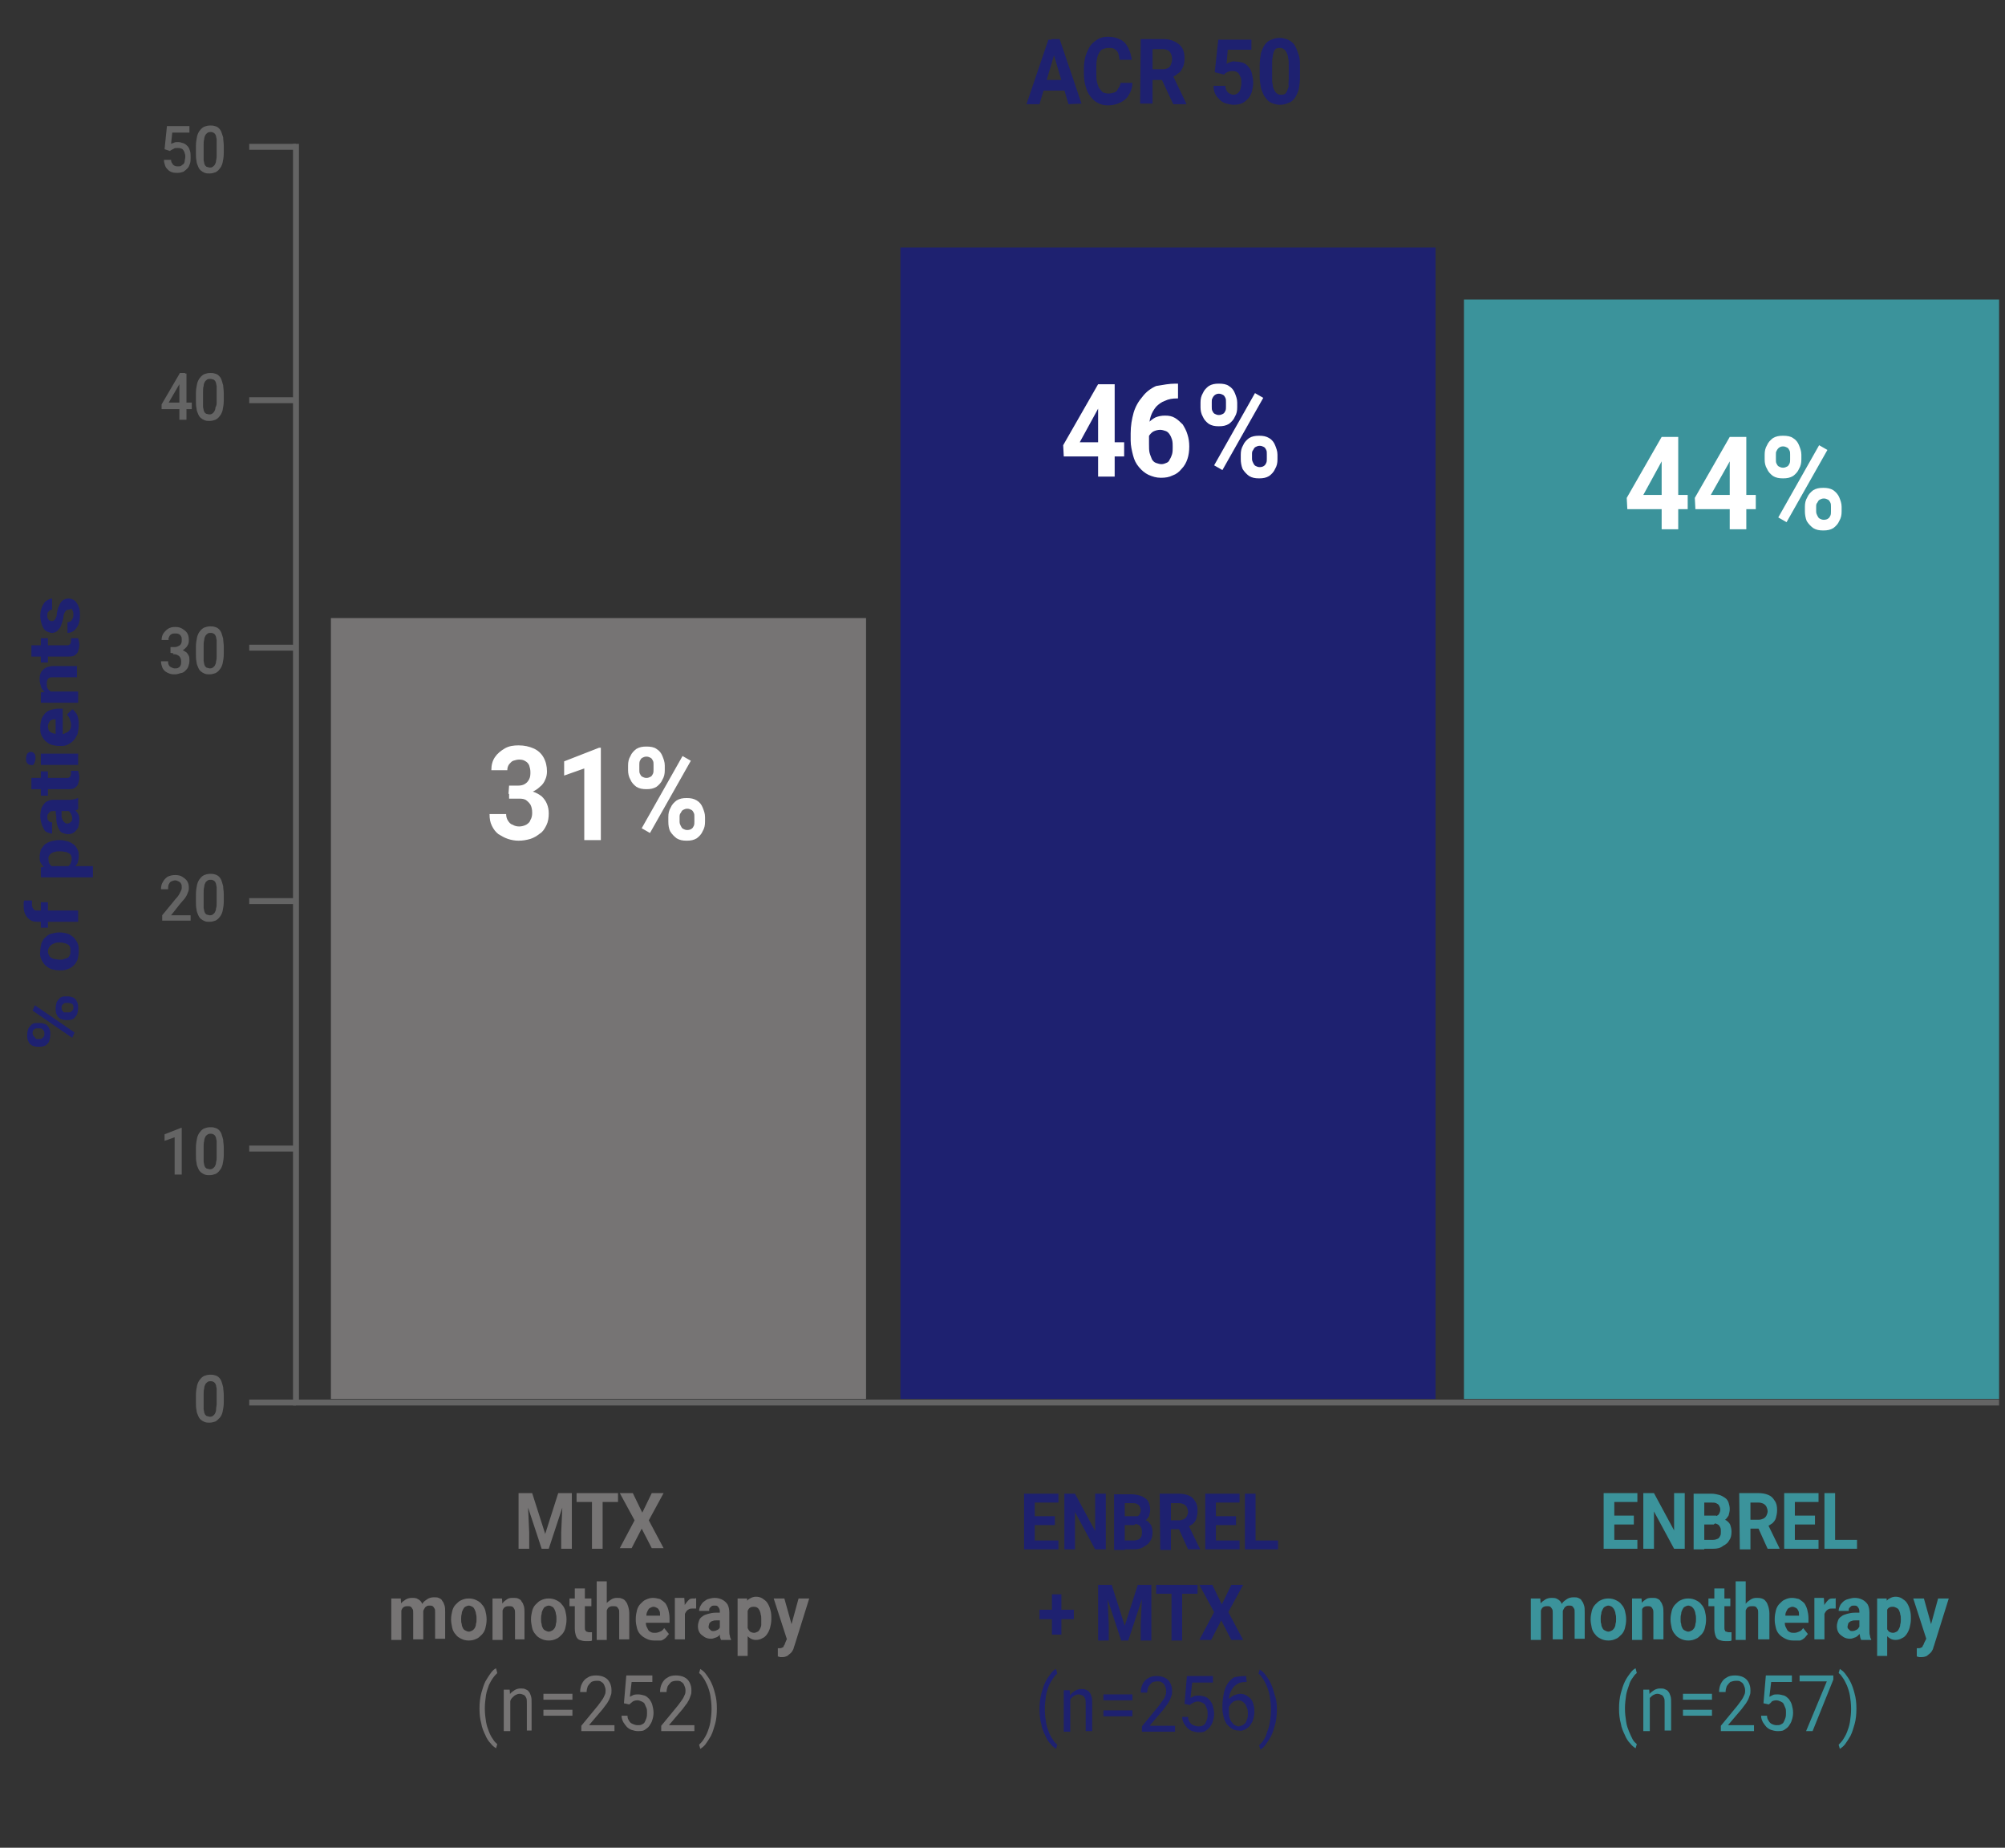
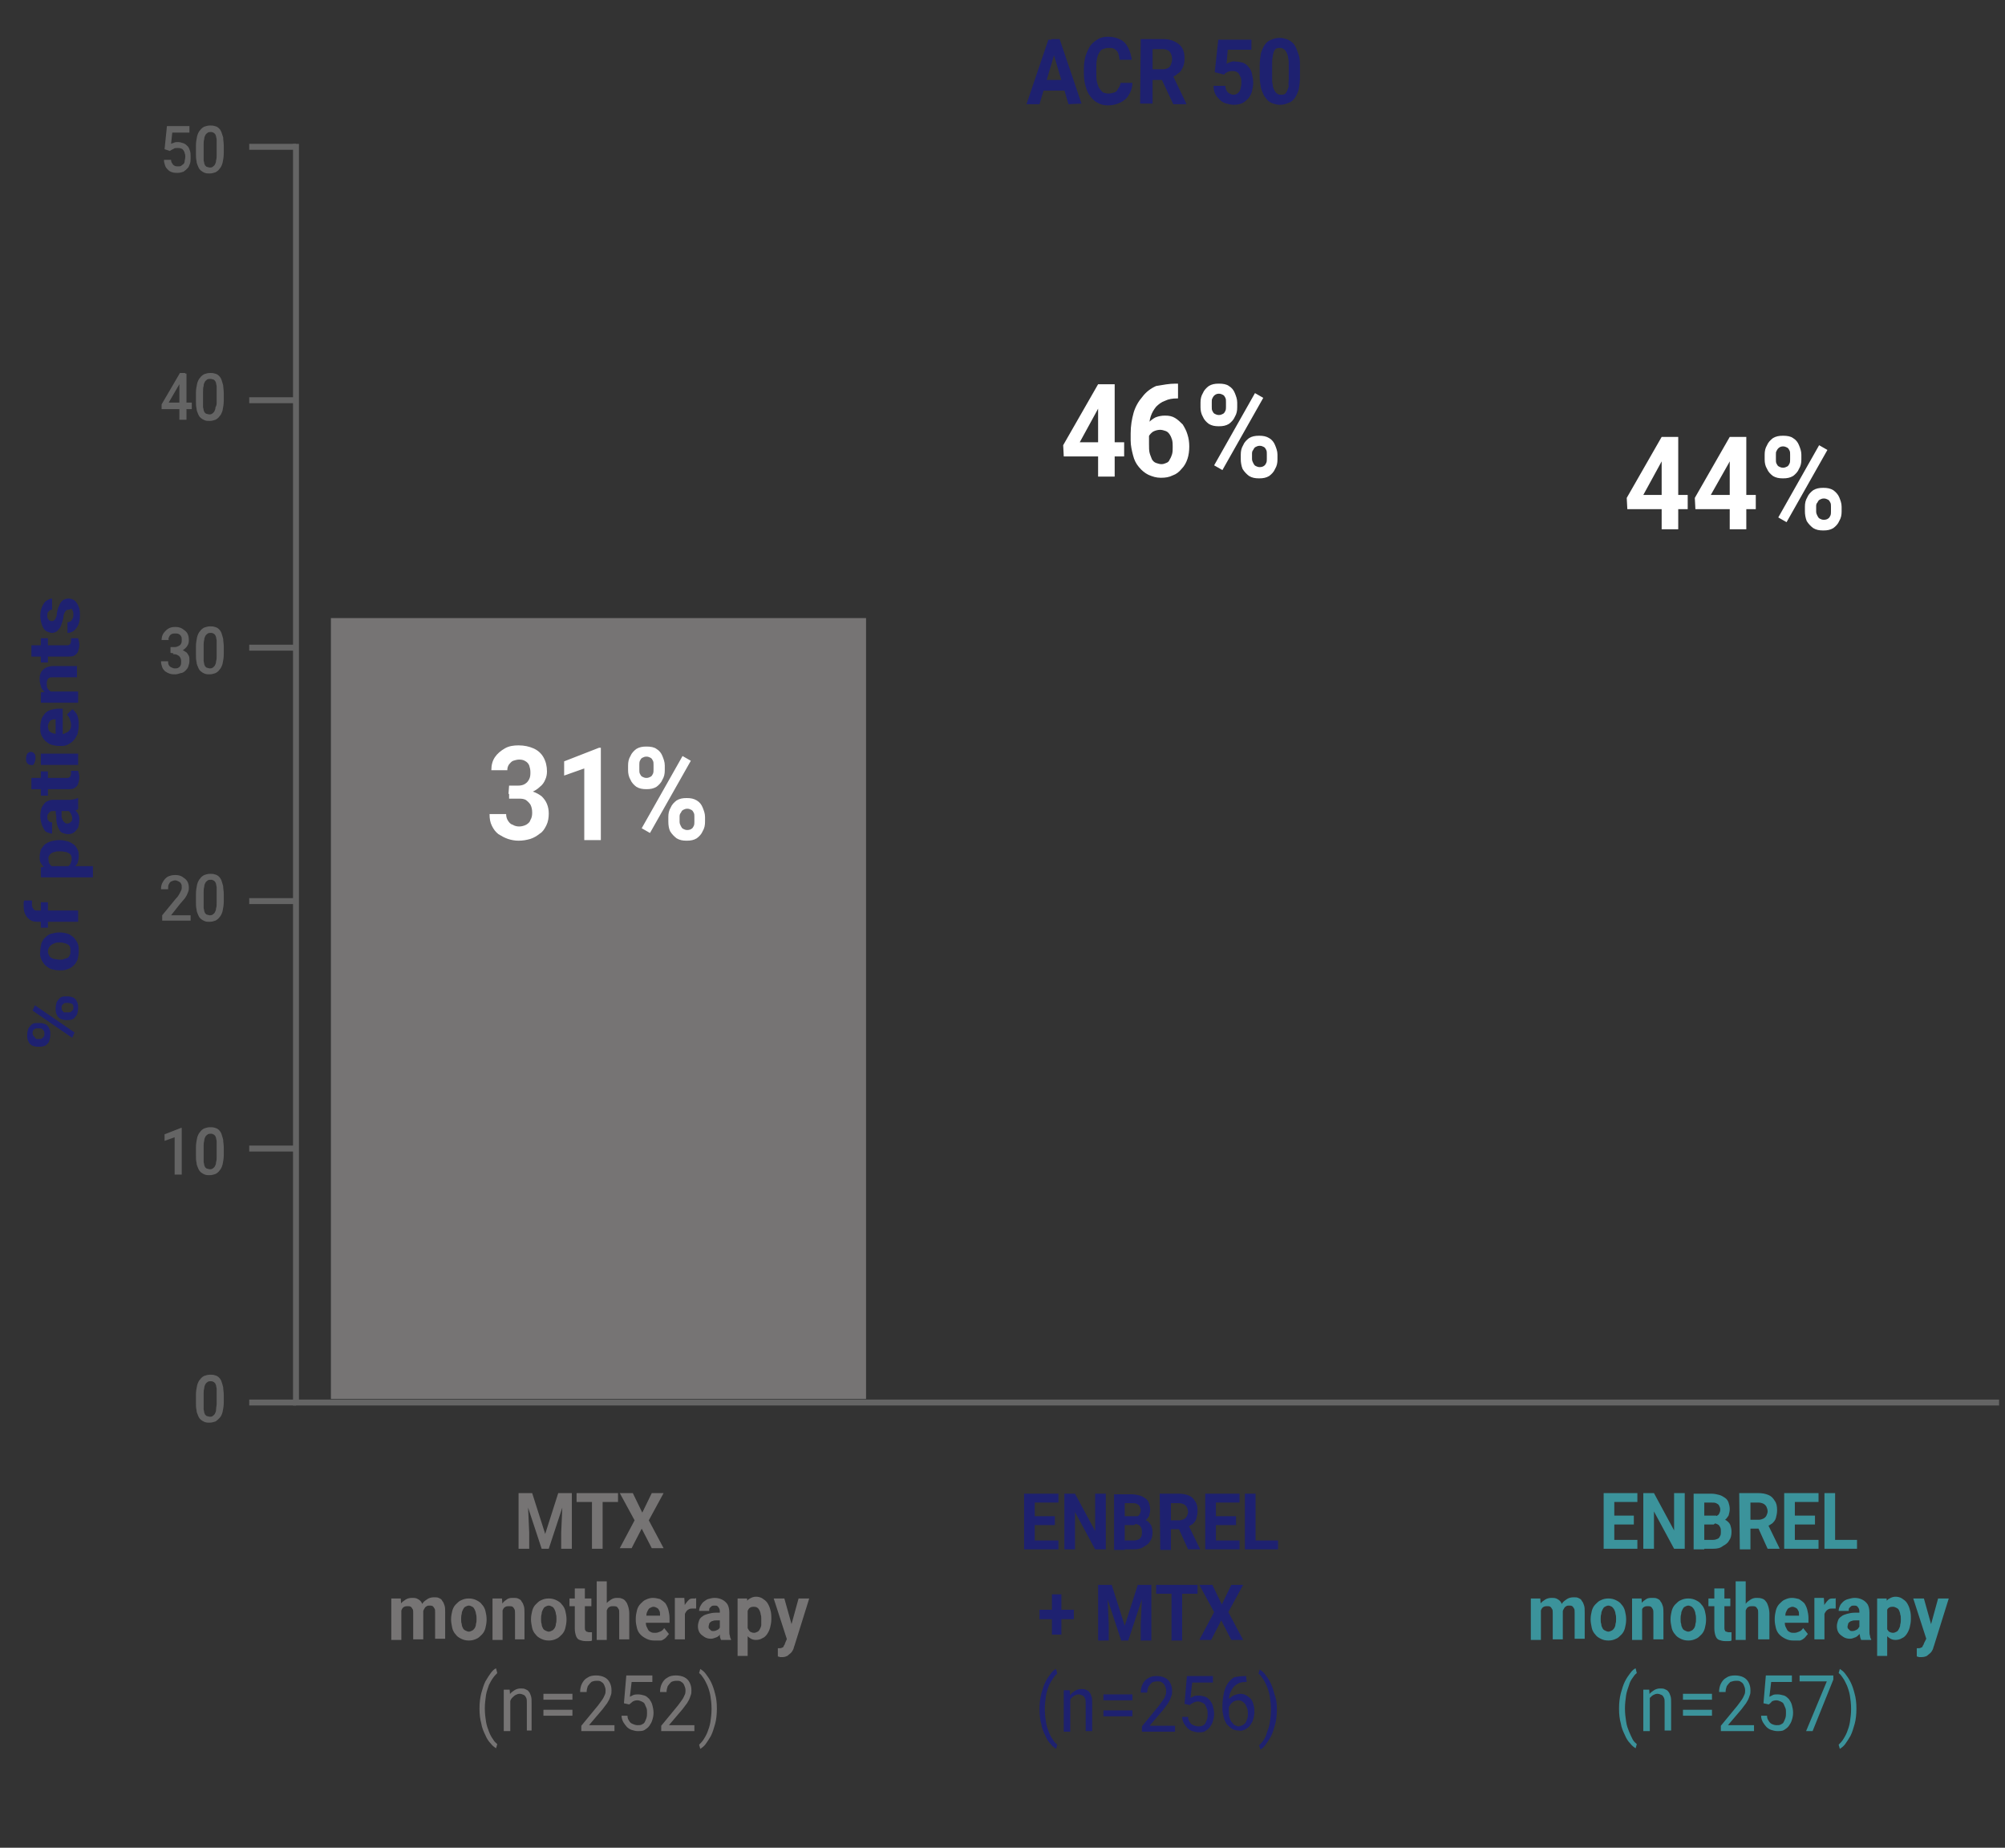
<svg xmlns="http://www.w3.org/2000/svg" xmlns:xlink="http://www.w3.org/1999/xlink" version="1.1" id="Layer_1" x="0px" y="0px" viewBox="0 0 338.7 312.1" style="enable-background:new 0 0 338.7 312.1;" xml:space="preserve">
  <rect x="0" y="0" width="338.7" height="312.1" fill="#333333" stroke="none" />
  <style type="text/css">
	.st0{clip-path:url(#SVGID_00000157308272703568617820000015646899704727202204_);}
	.st1{fill:#767474;}
	.st2{fill:#3B939B;}
	.st3{fill:#1E2170;}
	.st4{fill:#FFFFFF;}
	.st5{fill:none;stroke:#646464;stroke-linecap:square;}
	.st6{clip-path:url(#SVGID_00000097469439699001770030000004532897560450174123_);}
	.st7{fill:#646464;}
</style>
  <g>
    <defs>
      <rect id="SVGID_1_" width="338.7" height="343" />
    </defs>
    <clipPath id="SVGID_00000080175758355232772380000005886351485035756472_">
      <use xlink:href="#SVGID_1_" style="overflow:visible;" />
    </clipPath>
    <g style="clip-path:url(#SVGID_00000080175758355232772380000005886351485035756472_);">
      <path class="st1" d="M55.9,104.4h90.4v131.9H55.9V104.4z" />
      <path class="st2" d="M276.6,260.1v1.5h-4.5v-1.5H276.6z M272.7,252.2v9.4h-1.8v-9.4H272.7z M276,256v1.5h-4V256H276z M276.6,252.2    v1.5h-4.5v-1.5H276.6z M284.6,252.2v9.4h-1.8l-3.4-6.3v6.3h-1.8v-9.4h1.8l3.4,6.3v-6.3H284.6L284.6,252.2z M289.5,257.5h-2.2    l0-1.3h1.8c0.3,0,0.6,0,0.8-0.1c0.2-0.1,0.4-0.2,0.5-0.4c0.1-0.2,0.2-0.4,0.2-0.7c0-0.3-0.1-0.5-0.2-0.7c-0.1-0.2-0.3-0.3-0.5-0.4    c-0.2-0.1-0.5-0.1-0.8-0.1h-1.2v7.9h-1.8v-9.4h3c0.5,0,0.9,0.1,1.3,0.2c0.4,0.1,0.7,0.3,1,0.5c0.3,0.2,0.5,0.5,0.6,0.8    c0.1,0.3,0.2,0.7,0.2,1.1c0,0.4-0.1,0.7-0.2,1.1c-0.2,0.3-0.4,0.6-0.7,0.8c-0.3,0.2-0.8,0.3-1.3,0.3L289.5,257.5L289.5,257.5z     M289.4,261.6h-2.6l0.7-1.5h1.9c0.3,0,0.6-0.1,0.8-0.2c0.2-0.1,0.3-0.3,0.4-0.5c0.1-0.2,0.1-0.4,0.1-0.7c0-0.3,0-0.5-0.1-0.7    c-0.1-0.2-0.2-0.4-0.4-0.5c-0.2-0.1-0.4-0.2-0.7-0.2h-1.7l0-1.3h2.1l0.4,0.5c0.5,0,0.9,0.1,1.3,0.3c0.3,0.2,0.6,0.5,0.7,0.8    c0.1,0.3,0.2,0.7,0.2,1.1c0,0.6-0.1,1.1-0.4,1.5c-0.2,0.4-0.6,0.7-1,0.9C290.6,261.5,290.1,261.6,289.4,261.6z M293.8,252.2h3.2    c0.7,0,1.2,0.1,1.7,0.3c0.5,0.2,0.8,0.5,1.1,1c0.3,0.4,0.4,0.9,0.4,1.6c0,0.5-0.1,0.9-0.2,1.3c-0.1,0.4-0.4,0.7-0.6,0.9    c-0.3,0.2-0.6,0.4-1,0.6l-0.6,0.3h-2.8l0-1.5h2.1c0.3,0,0.6-0.1,0.8-0.2c0.2-0.1,0.4-0.3,0.5-0.5c0.1-0.2,0.2-0.5,0.2-0.7    c0-0.3-0.1-0.6-0.2-0.8c-0.1-0.2-0.3-0.4-0.5-0.5c-0.2-0.1-0.5-0.2-0.8-0.2h-1.4v7.9h-1.8L293.8,252.2L293.8,252.2z M298.6,261.6    l-1.9-4.2l1.9,0l2,4.1v0.1H298.6L298.6,261.6z M307.2,260.1v1.5h-4.5v-1.5H307.2z M303.2,252.2v9.4h-1.8v-9.4H303.2z M306.6,256    v1.5h-3.9V256H306.6z M307.2,252.2v1.5h-4.5v-1.5H307.2z M313.7,260.1v1.5h-4.3v-1.5H313.7z M310,252.2v9.4h-1.8v-9.4H310z     M260.3,271.5v5.5h-1.7v-7h1.6L260.3,271.5z M260,273.3h-0.5c0-0.5,0.1-0.9,0.2-1.3c0.1-0.4,0.3-0.8,0.5-1.1    c0.2-0.3,0.5-0.5,0.8-0.7c0.3-0.2,0.7-0.3,1.1-0.3c0.3,0,0.5,0,0.8,0.1c0.2,0.1,0.4,0.2,0.6,0.4c0.2,0.2,0.3,0.4,0.4,0.8    c0.1,0.3,0.1,0.7,0.1,1.1v4.6h-1.7v-4.4c0-0.3,0-0.6-0.1-0.7c-0.1-0.2-0.2-0.3-0.3-0.4c-0.2-0.1-0.3-0.1-0.5-0.1    c-0.2,0-0.4,0-0.6,0.1c-0.2,0.1-0.3,0.2-0.4,0.4c-0.1,0.2-0.2,0.4-0.2,0.6C260,272.7,260,273,260,273.3L260,273.3z M263.8,273    l-0.6,0.1c0-0.5,0.1-0.9,0.2-1.3c0.1-0.4,0.3-0.7,0.5-1c0.2-0.3,0.5-0.5,0.8-0.7c0.3-0.2,0.7-0.3,1.1-0.3c0.3,0,0.6,0,0.8,0.1    c0.2,0.1,0.5,0.2,0.6,0.5c0.2,0.2,0.3,0.5,0.4,0.8c0.1,0.3,0.1,0.7,0.1,1.2v4.4H266v-4.4c0-0.3,0-0.6-0.1-0.7    c-0.1-0.2-0.2-0.3-0.3-0.4c-0.2-0.1-0.3-0.1-0.5-0.1c-0.2,0-0.4,0-0.5,0.1c-0.2,0.1-0.3,0.2-0.4,0.4c-0.1,0.2-0.2,0.3-0.2,0.5    C263.8,272.6,263.8,272.8,263.8,273L263.8,273z M268.7,273.6v-0.1c0-0.5,0.1-1,0.2-1.4c0.1-0.4,0.3-0.8,0.6-1.1    c0.3-0.3,0.6-0.6,0.9-0.7c0.4-0.2,0.8-0.3,1.3-0.3c0.5,0,0.9,0.1,1.3,0.3c0.4,0.2,0.7,0.4,0.9,0.7c0.3,0.3,0.5,0.7,0.6,1.1    c0.1,0.4,0.2,0.9,0.2,1.4v0.1c0,0.5-0.1,1-0.2,1.4c-0.1,0.4-0.3,0.8-0.6,1.1c-0.3,0.3-0.6,0.6-0.9,0.7c-0.4,0.2-0.8,0.3-1.3,0.3    c-0.5,0-0.9-0.1-1.3-0.3c-0.4-0.2-0.7-0.4-0.9-0.7c-0.3-0.3-0.5-0.7-0.6-1.1C268.8,274.5,268.7,274,268.7,273.6z M270.4,273.4v0.1    c0,0.3,0,0.6,0.1,0.8c0,0.3,0.1,0.5,0.2,0.7c0.1,0.2,0.2,0.3,0.4,0.4c0.2,0.1,0.4,0.2,0.6,0.2c0.2,0,0.4-0.1,0.6-0.2    c0.2-0.1,0.3-0.3,0.4-0.4c0.1-0.2,0.2-0.4,0.2-0.7c0.1-0.3,0.1-0.5,0.1-0.8v-0.1c0-0.3,0-0.5-0.1-0.8c0-0.2-0.1-0.5-0.2-0.7    c-0.1-0.2-0.2-0.3-0.4-0.5c-0.2-0.1-0.4-0.2-0.6-0.2c-0.2,0-0.4,0.1-0.6,0.2c-0.2,0.1-0.3,0.3-0.4,0.5c-0.1,0.2-0.2,0.4-0.2,0.7    C270.4,272.9,270.4,273.2,270.4,273.4z M277.4,271.5v5.5h-1.7v-7h1.6L277.4,271.5z M277.1,273.3h-0.5c0-0.5,0.1-1,0.2-1.4    c0.1-0.4,0.3-0.7,0.5-1.1c0.2-0.3,0.5-0.5,0.8-0.7c0.3-0.2,0.7-0.2,1-0.2c0.3,0,0.6,0,0.8,0.1s0.5,0.2,0.6,0.5    c0.2,0.2,0.3,0.5,0.4,0.8c0.1,0.3,0.1,0.8,0.1,1.2v4.4h-1.7v-4.4c0-0.3,0-0.5-0.1-0.7c-0.1-0.2-0.2-0.3-0.3-0.4    c-0.2-0.1-0.4-0.1-0.5-0.1c-0.2,0-0.4,0-0.6,0.1c-0.2,0.1-0.3,0.2-0.4,0.4c-0.1,0.2-0.2,0.4-0.2,0.6    C277.2,272.8,277.1,273,277.1,273.3L277.1,273.3z M282.2,273.6v-0.1c0-0.5,0.1-1,0.2-1.4c0.1-0.4,0.3-0.8,0.6-1.1    c0.3-0.3,0.6-0.6,0.9-0.7c0.4-0.2,0.8-0.3,1.3-0.3c0.5,0,0.9,0.1,1.3,0.3c0.4,0.2,0.7,0.4,0.9,0.7c0.3,0.3,0.5,0.7,0.6,1.1    c0.1,0.4,0.2,0.9,0.2,1.4v0.1c0,0.5-0.1,1-0.2,1.4c-0.1,0.4-0.3,0.8-0.6,1.1c-0.3,0.3-0.6,0.6-0.9,0.7c-0.4,0.2-0.8,0.3-1.3,0.3    c-0.5,0-0.9-0.1-1.3-0.3c-0.4-0.2-0.7-0.4-0.9-0.7c-0.3-0.3-0.5-0.7-0.6-1.1C282.3,274.5,282.2,274,282.2,273.6z M283.9,273.4v0.1    c0,0.3,0,0.6,0.1,0.8c0,0.3,0.1,0.5,0.2,0.7c0.1,0.2,0.2,0.3,0.4,0.4c0.2,0.1,0.4,0.2,0.6,0.2c0.2,0,0.4-0.1,0.6-0.2    c0.2-0.1,0.3-0.3,0.4-0.4c0.1-0.2,0.2-0.4,0.2-0.7c0.1-0.3,0.1-0.5,0.1-0.8v-0.1c0-0.3,0-0.5-0.1-0.8c0-0.2-0.1-0.5-0.2-0.7    c-0.1-0.2-0.2-0.3-0.4-0.5c-0.2-0.1-0.4-0.2-0.6-0.2c-0.2,0-0.4,0.1-0.6,0.2c-0.2,0.1-0.3,0.3-0.4,0.5c-0.1,0.2-0.2,0.4-0.2,0.7    C283.9,272.9,283.9,273.2,283.9,273.4z M292.3,270v1.3h-3.7V270H292.3z M289.6,268.3h1.7v6.6c0,0.2,0,0.4,0.1,0.5    c0,0.1,0.1,0.2,0.2,0.2c0.1,0,0.2,0.1,0.4,0.1c0.1,0,0.2,0,0.3,0c0.1,0,0.2,0,0.2,0l0,1.4c-0.2,0.1-0.3,0.1-0.5,0.1    c-0.2,0-0.4,0-0.6,0c-0.4,0-0.7-0.1-1-0.2c-0.3-0.1-0.5-0.4-0.6-0.7c-0.1-0.3-0.2-0.7-0.2-1.2L289.6,268.3L289.6,268.3z     M294.9,267.1v9.9h-1.7v-9.9H294.9z M294.7,273.3h-0.5c0-0.5,0.1-0.9,0.2-1.3c0.1-0.4,0.3-0.8,0.5-1.1c0.2-0.3,0.5-0.5,0.8-0.7    c0.3-0.2,0.6-0.3,1-0.3c0.3,0,0.6,0,0.9,0.1c0.3,0.1,0.5,0.2,0.7,0.5c0.2,0.2,0.3,0.5,0.4,0.8c0.1,0.3,0.2,0.8,0.2,1.2v4.4H297    v-4.4c0-0.3,0-0.6-0.1-0.7c-0.1-0.2-0.2-0.3-0.3-0.4c-0.2-0.1-0.4-0.1-0.6-0.1c-0.2,0-0.4,0-0.6,0.1c-0.2,0.1-0.3,0.2-0.4,0.4    c-0.1,0.2-0.2,0.4-0.2,0.6C294.7,272.7,294.7,273,294.7,273.3L294.7,273.3z M302.9,277.1c-0.5,0-0.9-0.1-1.3-0.3    c-0.4-0.2-0.7-0.4-1-0.7c-0.3-0.3-0.5-0.7-0.6-1.1c-0.1-0.4-0.2-0.9-0.2-1.3v-0.3c0-0.5,0.1-1,0.2-1.4s0.3-0.8,0.6-1.1    c0.3-0.3,0.6-0.6,0.9-0.7c0.4-0.2,0.8-0.3,1.2-0.3c0.4,0,0.8,0.1,1.2,0.2c0.3,0.2,0.6,0.4,0.9,0.7c0.2,0.3,0.4,0.7,0.5,1.1    c0.1,0.4,0.2,0.9,0.2,1.4v0.8h-5v-1.2h3.4v-0.1c0-0.3,0-0.5-0.1-0.7c-0.1-0.2-0.2-0.4-0.4-0.5c-0.2-0.1-0.4-0.2-0.6-0.2    c-0.2,0-0.4,0.1-0.6,0.2c-0.2,0.1-0.3,0.3-0.4,0.5c-0.1,0.2-0.2,0.4-0.2,0.7c0,0.3-0.1,0.6-0.1,0.8v0.3c0,0.3,0,0.5,0.1,0.8    c0.1,0.2,0.2,0.4,0.3,0.6c0.1,0.2,0.3,0.3,0.5,0.4c0.2,0.1,0.4,0.1,0.7,0.1c0.3,0,0.6-0.1,0.8-0.2c0.3-0.1,0.5-0.3,0.7-0.6l0.8,1    c-0.2,0.2-0.3,0.4-0.5,0.6c-0.2,0.2-0.5,0.4-0.8,0.5C303.7,277.1,303.3,277.1,302.9,277.1L302.9,277.1z M308.2,271.5v5.4h-1.7v-7    h1.6L308.2,271.5z M310.1,270l0,1.7c-0.1,0-0.2,0-0.3,0c-0.1,0-0.2,0-0.3,0c-0.2,0-0.4,0-0.6,0.1c-0.2,0.1-0.3,0.2-0.4,0.3    c-0.1,0.1-0.2,0.3-0.3,0.5c-0.1,0.2-0.1,0.4-0.1,0.6l-0.3-0.1c0-0.5,0-0.9,0.1-1.2c0.1-0.4,0.2-0.7,0.4-1c0.2-0.3,0.4-0.5,0.6-0.7    c0.2-0.2,0.5-0.2,0.8-0.2c0.1,0,0.2,0,0.3,0C310,269.9,310,269.9,310.1,270L310.1,270z M314.1,275.4v-3.1c0-0.2,0-0.4-0.1-0.6    c-0.1-0.2-0.2-0.3-0.3-0.4c-0.2-0.1-0.3-0.1-0.5-0.1c-0.2,0-0.3,0-0.5,0.1c-0.1,0.1-0.2,0.2-0.3,0.3c-0.1,0.1-0.1,0.3-0.1,0.5    h-1.7c0-0.3,0.1-0.6,0.2-0.8c0.1-0.3,0.3-0.5,0.5-0.7c0.2-0.2,0.5-0.4,0.9-0.5c0.4-0.1,0.7-0.2,1.1-0.2c0.5,0,0.9,0.1,1.3,0.3    c0.4,0.2,0.7,0.5,0.9,0.8c0.2,0.4,0.3,0.8,0.3,1.4v3c0,0.4,0,0.7,0.1,0.9c0,0.2,0.1,0.5,0.2,0.6v0.1h-1.7    c-0.1-0.2-0.2-0.5-0.2-0.7C314.1,276,314.1,275.7,314.1,275.4L314.1,275.4z M314.3,272.7l0,1h-0.9c-0.2,0-0.4,0-0.6,0.1    c-0.1,0-0.3,0.1-0.4,0.2c-0.1,0.1-0.2,0.2-0.2,0.3c0,0.1-0.1,0.3-0.1,0.4c0,0.2,0,0.3,0.1,0.4c0.1,0.1,0.2,0.2,0.3,0.3    c0.1,0.1,0.3,0.1,0.4,0.1c0.3,0,0.5-0.1,0.7-0.2c0.2-0.1,0.3-0.2,0.4-0.4c0.1-0.1,0.2-0.3,0.2-0.5l0.4,0.8    c-0.1,0.2-0.2,0.4-0.3,0.5c-0.2,0.4-0.6,0.8-1,0.9c-0.2,0.1-0.5,0.2-0.8,0.2c-0.4,0-0.8-0.1-1.1-0.3c-0.3-0.2-0.6-0.4-0.8-0.7    c-0.2-0.3-0.3-0.7-0.3-1.1c0-0.4,0.1-0.7,0.2-1s0.3-0.5,0.6-0.7c0.2-0.2,0.6-0.3,0.9-0.4c0.4-0.1,0.8-0.2,1.3-0.2H314.3    L314.3,272.7z M318.8,271.4v8.3h-1.7V270h1.6L318.8,271.4L318.8,271.4z M322.8,273.4v0.1c0,0.5-0.1,1-0.2,1.4    c-0.1,0.4-0.3,0.8-0.5,1.1c-0.2,0.3-0.5,0.6-0.8,0.7c-0.3,0.2-0.7,0.3-1.1,0.3c-0.4,0-0.7-0.1-1-0.3c-0.3-0.2-0.5-0.4-0.7-0.7    c-0.2-0.3-0.4-0.7-0.5-1.1c-0.1-0.4-0.2-0.9-0.3-1.3v-0.4c0.1-0.5,0.2-1,0.3-1.4c0.1-0.4,0.3-0.8,0.5-1.1c0.2-0.3,0.4-0.6,0.7-0.7    c0.3-0.2,0.7-0.3,1-0.3c0.4,0,0.8,0.1,1.1,0.3c0.3,0.2,0.6,0.4,0.8,0.7c0.2,0.3,0.4,0.7,0.5,1.1    C322.8,272.4,322.8,272.9,322.8,273.4L322.8,273.4z M321.1,273.6v-0.1c0-0.3,0-0.6-0.1-0.8c0-0.2-0.1-0.5-0.2-0.7    c-0.1-0.2-0.2-0.3-0.4-0.4c-0.2-0.1-0.4-0.2-0.6-0.2c-0.2,0-0.4,0-0.6,0.1c-0.2,0.1-0.3,0.2-0.4,0.4c-0.1,0.2-0.2,0.3-0.2,0.6    c-0.1,0.2-0.1,0.5-0.1,0.7v0.9c0,0.3,0.1,0.6,0.2,0.9c0.1,0.2,0.2,0.4,0.4,0.6c0.2,0.1,0.4,0.2,0.7,0.2c0.2,0,0.4-0.1,0.6-0.2    c0.2-0.1,0.3-0.3,0.4-0.5c0.1-0.2,0.2-0.4,0.2-0.7C321.1,274.1,321.1,273.8,321.1,273.6L321.1,273.6z M325.7,276.2l1.7-6.2h1.8    l-2.5,8c-0.1,0.2-0.1,0.4-0.2,0.6c-0.1,0.2-0.2,0.4-0.4,0.6c-0.2,0.2-0.4,0.3-0.6,0.5c-0.2,0.1-0.5,0.2-0.9,0.2    c-0.2,0-0.3,0-0.4,0c-0.1,0-0.2-0.1-0.4-0.1v-1.4h0.1c0,0,0.1,0,0.1,0c0.2,0,0.4,0,0.5-0.1c0.1,0,0.3-0.1,0.3-0.3    c0.1-0.1,0.2-0.3,0.2-0.4L325.7,276.2L325.7,276.2z M325,270l1.4,5l0.2,2l-1.1,0.1l-2.3-7.1H325z M273.5,288.6L273.5,288.6    c0-1,0.1-1.8,0.3-2.6c0.2-0.7,0.4-1.4,0.7-2c0.3-0.6,0.6-1,0.9-1.4c0.3-0.4,0.6-0.7,0.9-0.8l0.2,0.8c-0.3,0.2-0.5,0.5-0.7,0.8    c-0.3,0.4-0.5,0.8-0.6,1.2c-0.2,0.6-0.4,1.1-0.5,1.7c-0.1,0.7-0.2,1.5-0.2,2.2v0.1c0,0.8,0.1,1.6,0.2,2.2c0.1,0.7,0.3,1.2,0.5,1.7    c0.2,0.5,0.4,0.9,0.6,1.3c0.2,0.4,0.5,0.6,0.7,0.8l-0.2,0.7c-0.3-0.2-0.6-0.4-0.9-0.8c-0.4-0.4-0.7-0.9-0.9-1.4    c-0.3-0.6-0.6-1.3-0.7-2C273.6,290.4,273.5,289.6,273.5,288.6L273.5,288.6z M278.7,286.9v5.5h-1.1v-7h1L278.7,286.9L278.7,286.9z     M278.4,288.6l-0.5,0c0-0.5,0.1-0.9,0.2-1.3c0.1-0.4,0.3-0.8,0.5-1.1c0.2-0.3,0.5-0.5,0.8-0.7c0.3-0.2,0.7-0.3,1-0.3    c0.3,0,0.6,0,0.8,0.1c0.2,0.1,0.5,0.2,0.6,0.4c0.2,0.2,0.3,0.5,0.4,0.8c0.1,0.3,0.1,0.7,0.1,1.2v4.6h-1.1v-4.6    c0-0.4,0-0.7-0.1-0.9c-0.1-0.2-0.2-0.4-0.4-0.5c-0.2-0.1-0.5-0.2-0.7-0.2c-0.3,0-0.5,0.1-0.7,0.2c-0.2,0.1-0.4,0.3-0.6,0.5    c-0.2,0.2-0.3,0.5-0.4,0.8C278.5,288,278.4,288.3,278.4,288.6L278.4,288.6z M289.2,286.1v1h-4.9v-1H289.2z M289.2,288.8v1h-4.9v-1    H289.2z M296.3,291.4v1h-5.6v-0.9l2.8-3.4c0.3-0.4,0.6-0.8,0.8-1.1c0.2-0.3,0.3-0.6,0.4-0.8c0.1-0.2,0.1-0.5,0.1-0.7    c0-0.3-0.1-0.6-0.2-0.8c-0.1-0.3-0.3-0.5-0.5-0.6c-0.2-0.2-0.5-0.2-0.8-0.2c-0.4,0-0.7,0.1-1,0.2c-0.2,0.2-0.4,0.4-0.6,0.7    c-0.1,0.3-0.2,0.6-0.2,1h-1.1c0-0.5,0.1-1,0.3-1.4c0.2-0.4,0.5-0.8,0.9-1c0.4-0.3,0.9-0.4,1.5-0.4c0.5,0,1,0.1,1.4,0.3    c0.4,0.2,0.7,0.5,0.9,0.9c0.2,0.4,0.3,0.8,0.3,1.3c0,0.3,0,0.6-0.1,0.8c-0.1,0.3-0.2,0.6-0.3,0.8c-0.2,0.3-0.3,0.6-0.5,0.8    c-0.2,0.3-0.4,0.5-0.6,0.8l-2.3,2.7H296.3L296.3,291.4z M298.8,287.9l-0.9-0.2l0.4-4.7h4.4v1.1h-3.5l-0.3,2.5    c0.2-0.1,0.4-0.2,0.6-0.3c0.2-0.1,0.5-0.1,0.8-0.1c0.4,0,0.7,0.1,1.1,0.2c0.3,0.1,0.6,0.4,0.8,0.6c0.2,0.3,0.4,0.6,0.5,1    c0.1,0.4,0.2,0.8,0.2,1.3c0,0.5-0.1,0.9-0.2,1.2c-0.1,0.4-0.3,0.7-0.5,1c-0.2,0.3-0.5,0.5-0.8,0.7c-0.3,0.2-0.7,0.2-1.2,0.2    c-0.3,0-0.7-0.1-1-0.2c-0.3-0.1-0.6-0.3-0.8-0.5c-0.2-0.2-0.4-0.5-0.6-0.8c-0.2-0.4-0.3-0.7-0.3-1.1h1c0,0.4,0.1,0.6,0.3,0.9    c0.1,0.2,0.3,0.4,0.5,0.5c0.2,0.1,0.5,0.2,0.8,0.2c0.3,0,0.5,0,0.7-0.1c0.2-0.1,0.4-0.2,0.5-0.4c0.1-0.2,0.2-0.4,0.3-0.7    c0.1-0.3,0.1-0.6,0.1-0.9c0-0.3,0-0.6-0.1-0.8c-0.1-0.2-0.2-0.5-0.3-0.7c-0.1-0.2-0.3-0.3-0.5-0.4c-0.2-0.1-0.5-0.2-0.7-0.2    c-0.4,0-0.6,0.1-0.8,0.2C299.2,287.6,299,287.7,298.8,287.9L298.8,287.9z M309.7,283v0.7l-3.5,8.7h-1.1l3.5-8.4H304v-1H309.7    L309.7,283z M313.6,288.6L313.6,288.6c0,1-0.1,1.9-0.3,2.6c-0.2,0.7-0.4,1.4-0.7,2c-0.3,0.5-0.6,1-0.9,1.4    c-0.3,0.4-0.6,0.6-0.9,0.8l-0.2-0.7c0.2-0.2,0.5-0.5,0.7-0.8c0.2-0.3,0.5-0.8,0.7-1.3c0.2-0.5,0.4-1.1,0.5-1.7    c0.1-0.7,0.2-1.4,0.2-2.2v-0.1c0-0.8-0.1-1.6-0.2-2.2c-0.1-0.6-0.3-1.2-0.5-1.7c-0.2-0.4-0.4-0.9-0.7-1.3    c-0.2-0.3-0.4-0.6-0.7-0.8l0.2-0.7c0.3,0.2,0.6,0.4,0.9,0.8c0.3,0.4,0.6,0.8,0.9,1.4c0.3,0.6,0.5,1.2,0.7,2    C313.5,286.8,313.6,287.6,313.6,288.6L313.6,288.6z" />
      <path class="st3" d="M178.8,260.2v1.5h-4.5v-1.5H178.8z M174.8,252.3v9.4h-1.8v-9.4H174.8z M178.2,256.1v1.5h-3.9v-1.5H178.2z     M178.8,252.3v1.5h-4.5v-1.5H178.8z M186.8,252.3v9.4H185l-3.4-6.3v6.3h-1.8v-9.4h1.8l3.4,6.3v-6.3H186.8z M191.6,257.6h-2.2    l0-1.3h1.8c0.3,0,0.6,0,0.8-0.1c0.2-0.1,0.4-0.2,0.5-0.4c0.1-0.2,0.2-0.4,0.2-0.7c0-0.3-0.1-0.5-0.2-0.7c-0.1-0.2-0.3-0.3-0.5-0.4    c-0.2-0.1-0.5-0.1-0.8-0.1H190v7.9h-1.8v-9.4h3c0.5,0,0.9,0.1,1.3,0.2c0.4,0.1,0.7,0.3,1,0.5c0.3,0.2,0.5,0.5,0.6,0.8    c0.1,0.3,0.2,0.7,0.2,1.1c0,0.4-0.1,0.7-0.2,1.1c-0.2,0.3-0.4,0.6-0.7,0.8c-0.3,0.2-0.8,0.3-1.3,0.3L191.6,257.6L191.6,257.6z     M191.5,261.7H189l0.7-1.5h1.9c0.3,0,0.6-0.1,0.8-0.2c0.2-0.1,0.3-0.3,0.4-0.5c0.1-0.2,0.1-0.4,0.1-0.7c0-0.3,0-0.5-0.1-0.7    c-0.1-0.2-0.2-0.4-0.4-0.5c-0.2-0.1-0.4-0.2-0.7-0.2h-1.7l0-1.3h2.1l0.4,0.5c0.5,0,0.9,0.1,1.3,0.3c0.3,0.2,0.5,0.5,0.7,0.8    c0.1,0.3,0.2,0.7,0.2,1.1c0,0.6-0.1,1.1-0.4,1.5c-0.2,0.4-0.6,0.7-1,0.9C192.8,261.6,192.2,261.7,191.5,261.7L191.5,261.7z     M195.9,252.3h3.2c0.7,0,1.2,0.1,1.7,0.3c0.5,0.2,0.8,0.5,1.1,1c0.3,0.4,0.4,0.9,0.4,1.6c0,0.5-0.1,0.9-0.2,1.3    c-0.1,0.4-0.4,0.7-0.6,0.9c-0.3,0.2-0.6,0.4-1,0.6l-0.6,0.3h-2.8l0-1.5h2.1c0.3,0,0.6-0.1,0.8-0.2c0.2-0.1,0.4-0.3,0.5-0.5    c0.1-0.2,0.2-0.5,0.2-0.7c0-0.3-0.1-0.6-0.2-0.8c-0.1-0.2-0.3-0.4-0.5-0.5c-0.2-0.1-0.5-0.2-0.8-0.2h-1.4v7.9H196L195.9,252.3    L195.9,252.3z M200.7,261.7l-1.9-4.2l1.9,0l2,4.1v0.1H200.7L200.7,261.7z M209.4,260.2v1.5h-4.5v-1.5H209.4z M205.4,252.3v9.4    h-1.8v-9.4H205.4z M208.8,256.1v1.5h-3.9v-1.5H208.8z M209.4,252.3v1.5h-4.5v-1.5H209.4z M215.9,260.2v1.5h-4.3v-1.5H215.9z     M212.1,252.3v9.4h-1.8v-9.4H212.1z M181.4,271.9v1.6h-5.8v-1.6H181.4z M179.3,269.3v6.8h-1.6v-6.8H179.3z M186.3,267.7h1.5    l2.2,6.9l2.2-6.9h1.5l-3.1,9.4h-1.2L186.3,267.7L186.3,267.7z M185.5,267.7h1.5l0.3,6.7v2.7h-1.8L185.5,267.7L185.5,267.7z     M193,267.7h1.5v9.4h-1.8v-2.7L193,267.7L193,267.7z M199.7,267.7v9.4h-1.8v-9.4H199.7z M202.3,267.7v1.5h-7v-1.5H202.3z     M204.8,267.7l1.6,3.3l1.6-3.3h2l-2.5,4.6l2.5,4.7h-2l-1.7-3.3l-1.7,3.3h-2l2.5-4.7l-2.5-4.6H204.8z M175.6,288.7L175.6,288.7    c0-1,0.1-1.8,0.3-2.6c0.2-0.7,0.4-1.4,0.7-2c0.3-0.6,0.6-1,0.9-1.4c0.3-0.4,0.6-0.7,0.9-0.8l0.2,0.8c-0.3,0.2-0.5,0.5-0.7,0.8    c-0.3,0.4-0.5,0.8-0.7,1.2c-0.2,0.5-0.4,1.1-0.5,1.7c-0.1,0.7-0.2,1.5-0.2,2.2v0.1c0,0.8,0.1,1.6,0.2,2.2c0.1,0.7,0.3,1.2,0.5,1.7    c0.2,0.5,0.4,0.9,0.7,1.3c0.2,0.4,0.5,0.6,0.7,0.8l-0.2,0.7c-0.3-0.2-0.6-0.4-0.9-0.8c-0.4-0.4-0.7-0.9-0.9-1.4    c-0.3-0.6-0.6-1.3-0.7-2C175.7,290.5,175.6,289.7,175.6,288.7L175.6,288.7z M180.8,287v5.5h-1.1v-7h1L180.8,287z M180.6,288.7    l-0.5,0c0-0.5,0.1-0.9,0.2-1.3c0.1-0.4,0.3-0.8,0.5-1.1c0.2-0.3,0.5-0.5,0.8-0.7c0.3-0.2,0.7-0.3,1-0.3c0.3,0,0.6,0,0.8,0.1    c0.2,0.1,0.5,0.2,0.6,0.4c0.2,0.2,0.3,0.5,0.4,0.8c0.1,0.3,0.1,0.7,0.1,1.2v4.6h-1.1v-4.6c0-0.4,0-0.7-0.1-0.9    c-0.1-0.2-0.2-0.4-0.4-0.5c-0.2-0.1-0.5-0.2-0.7-0.2c-0.3,0-0.5,0.1-0.7,0.2c-0.2,0.1-0.4,0.3-0.6,0.5c-0.2,0.2-0.3,0.5-0.4,0.8    C180.6,288.1,180.6,288.4,180.6,288.7L180.6,288.7z M191.3,286.2v1h-4.9v-1H191.3z M191.3,288.9v1h-4.9v-1H191.3z M198.5,291.5v1    h-5.6v-0.9l2.8-3.4c0.3-0.4,0.6-0.8,0.8-1.1c0.2-0.2,0.3-0.5,0.4-0.8c0.1-0.2,0.1-0.5,0.1-0.7c0-0.3-0.1-0.6-0.2-0.8    c-0.1-0.3-0.3-0.5-0.5-0.6c-0.2-0.2-0.5-0.2-0.8-0.2c-0.4,0-0.7,0.1-0.9,0.2c-0.2,0.2-0.4,0.4-0.6,0.7c-0.1,0.3-0.2,0.6-0.2,1    h-1.1c0-0.5,0.1-1,0.3-1.4c0.2-0.4,0.5-0.8,0.9-1c0.4-0.3,0.9-0.4,1.5-0.4c0.5,0,1,0.1,1.4,0.3c0.4,0.2,0.7,0.5,0.9,0.9    c0.2,0.4,0.3,0.8,0.3,1.3c0,0.3,0,0.6-0.1,0.8c-0.1,0.3-0.2,0.6-0.3,0.8c-0.2,0.3-0.3,0.6-0.5,0.8c-0.2,0.3-0.4,0.5-0.6,0.8    l-2.3,2.7L198.5,291.5L198.5,291.5z M201,288l-0.9-0.2l0.4-4.7h4.4v1.1h-3.5l-0.3,2.6c0.2-0.1,0.4-0.2,0.6-0.3    c0.2-0.1,0.5-0.1,0.8-0.1c0.4,0,0.7,0.1,1.1,0.2c0.3,0.1,0.6,0.4,0.8,0.6c0.2,0.3,0.4,0.6,0.5,1c0.1,0.4,0.2,0.8,0.2,1.3    c0,0.5-0.1,0.9-0.2,1.2c-0.1,0.4-0.3,0.7-0.5,1c-0.2,0.3-0.5,0.5-0.8,0.7c-0.3,0.2-0.7,0.2-1.2,0.2c-0.3,0-0.7-0.1-1-0.2    c-0.3-0.1-0.6-0.3-0.8-0.5c-0.2-0.2-0.4-0.5-0.6-0.8c-0.2-0.4-0.3-0.7-0.3-1.1h1c0,0.4,0.1,0.6,0.3,0.9c0.1,0.2,0.3,0.4,0.6,0.5    c0.2,0.1,0.5,0.2,0.8,0.2c0.3,0,0.5,0,0.7-0.1s0.4-0.2,0.5-0.4c0.1-0.2,0.2-0.4,0.3-0.7c0.1-0.3,0.1-0.6,0.1-0.9    c0-0.3,0-0.6-0.1-0.8c-0.1-0.2-0.2-0.5-0.3-0.7c-0.1-0.2-0.3-0.3-0.5-0.4c-0.2-0.1-0.5-0.2-0.7-0.2c-0.4,0-0.6,0.1-0.8,0.2    C201.4,287.7,201.2,287.8,201,288L201,288z M210.5,283.1L210.5,283.1l0.1,1h-0.1c-0.6,0-1.1,0.1-1.4,0.3c-0.4,0.2-0.7,0.5-0.9,0.8    c-0.2,0.3-0.4,0.7-0.5,1.1c-0.1,0.4-0.1,0.9-0.1,1.3v1.4c0,0.4,0,0.8,0.1,1.1c0.1,0.3,0.2,0.6,0.4,0.8c0.2,0.2,0.3,0.4,0.5,0.5    c0.2,0.1,0.4,0.2,0.6,0.2c0.2,0,0.5-0.1,0.7-0.2c0.2-0.1,0.4-0.3,0.5-0.4c0.1-0.2,0.2-0.4,0.3-0.7s0.1-0.5,0.1-0.9    c0-0.3,0-0.5-0.1-0.8c-0.1-0.2-0.2-0.5-0.3-0.7c-0.3-0.4-0.7-0.7-1.2-0.7c-0.3,0-0.6,0.1-0.8,0.2c-0.3,0.2-0.5,0.4-0.6,0.6    c-0.2,0.3-0.3,0.5-0.3,0.8l-0.6,0c0-0.4,0.1-0.8,0.3-1.2c0.1-0.3,0.3-0.6,0.6-0.8c0.2-0.2,0.5-0.4,0.8-0.5    c0.3-0.1,0.6-0.2,0.9-0.2c0.4,0,0.8,0.1,1.1,0.3c0.3,0.2,0.6,0.4,0.8,0.7c0.2,0.3,0.3,0.6,0.4,1c0.1,0.4,0.1,0.7,0.1,1.1    c0,0.4-0.1,0.9-0.2,1.2c-0.1,0.4-0.3,0.7-0.5,1c-0.2,0.3-0.5,0.5-0.8,0.7c-0.4,0.2-0.8,0.3-1.1,0.2c-0.5,0-0.9-0.1-1.2-0.3    c-0.3-0.2-0.6-0.5-0.9-0.8c-0.2-0.4-0.4-0.7-0.5-1.2c-0.1-0.4-0.2-0.9-0.2-1.3v-0.6c0-0.7,0.1-1.3,0.2-1.9s0.3-1.2,0.6-1.7    c0.3-0.5,0.7-0.9,1.2-1.2C209,283.2,209.7,283.1,210.5,283.1L210.5,283.1z M215.7,288.7L215.7,288.7c0,1-0.1,1.9-0.3,2.6    c-0.2,0.7-0.4,1.4-0.7,2c-0.3,0.5-0.6,1-0.9,1.4c-0.3,0.4-0.6,0.7-0.9,0.8l-0.2-0.7c0.2-0.2,0.5-0.5,0.7-0.8    c0.2-0.3,0.5-0.8,0.6-1.3c0.2-0.5,0.4-1.1,0.5-1.7c0.1-0.7,0.2-1.4,0.2-2.2v-0.1c0-0.8-0.1-1.6-0.2-2.2c-0.1-0.6-0.3-1.2-0.5-1.7    c-0.2-0.4-0.4-0.9-0.7-1.3c-0.2-0.3-0.4-0.6-0.7-0.8l0.2-0.7c0.3,0.2,0.6,0.4,0.9,0.8c0.3,0.4,0.6,0.8,0.9,1.4    c0.3,0.6,0.5,1.2,0.7,2C215.6,286.9,215.7,287.7,215.7,288.7z" />
      <path class="st1" d="M88.4,252.2h1.5l2.2,6.9l2.2-6.9h1.5l-3.1,9.4h-1.2L88.4,252.2z M87.6,252.2h1.5l0.3,6.7v2.7h-1.8V252.2    L87.6,252.2z M95.1,252.2h1.5v9.4h-1.8v-2.7L95.1,252.2L95.1,252.2z M101.8,252.2v9.4H100v-9.4H101.8z M104.4,252.2v1.5h-7v-1.5    H104.4z M106.9,252.2l1.6,3.3l1.6-3.3h2l-2.5,4.6l2.5,4.7h-2l-1.7-3.3l-1.7,3.3h-2l2.5-4.7l-2.5-4.6    C104.8,252.2,106.9,252.2,106.9,252.2z M67.8,271.5v5.5h-1.7v-7h1.6C67.7,270,67.8,271.5,67.8,271.5z M67.5,273.3h-0.5    c0-0.5,0.1-0.9,0.2-1.3c0.1-0.4,0.3-0.8,0.5-1.1c0.2-0.3,0.5-0.5,0.8-0.7c0.3-0.2,0.7-0.3,1.1-0.3c0.3,0,0.5,0,0.8,0.1    c0.2,0.1,0.4,0.2,0.6,0.4c0.2,0.2,0.3,0.4,0.4,0.8c0.1,0.3,0.1,0.7,0.1,1.1v4.6h-1.7v-4.4c0-0.3,0-0.6-0.1-0.7    c-0.1-0.2-0.2-0.3-0.3-0.4c-0.2-0.1-0.3-0.1-0.5-0.1c-0.2,0-0.4,0-0.6,0.1c-0.2,0.1-0.3,0.2-0.4,0.4c-0.1,0.2-0.2,0.4-0.2,0.6    C67.6,272.7,67.5,273,67.5,273.3L67.5,273.3z M71.3,273l-0.6,0.1c0-0.5,0.1-0.9,0.2-1.3c0.1-0.4,0.3-0.7,0.5-1    c0.2-0.3,0.5-0.5,0.8-0.7c0.3-0.2,0.7-0.3,1.1-0.3c0.3,0,0.6,0,0.8,0.1c0.2,0.1,0.5,0.2,0.6,0.5c0.2,0.2,0.3,0.5,0.4,0.8    c0.1,0.3,0.1,0.7,0.1,1.2v4.4h-1.7v-4.4c0-0.3,0-0.6-0.1-0.7c-0.1-0.2-0.2-0.3-0.3-0.4c-0.2-0.1-0.3-0.1-0.5-0.1    c-0.2,0-0.4,0-0.5,0.1c-0.2,0.1-0.3,0.2-0.4,0.4c-0.1,0.2-0.2,0.3-0.2,0.5C71.3,272.6,71.3,272.8,71.3,273L71.3,273z M76.2,273.6    v-0.1c0-0.5,0.1-1,0.2-1.4c0.1-0.4,0.3-0.8,0.6-1.1c0.3-0.3,0.6-0.6,0.9-0.7c0.4-0.2,0.8-0.3,1.3-0.3c0.5,0,0.9,0.1,1.3,0.3    c0.4,0.2,0.7,0.4,0.9,0.7c0.3,0.3,0.5,0.7,0.6,1.1c0.1,0.4,0.2,0.9,0.2,1.4v0.1c0,0.5-0.1,1-0.2,1.4c-0.1,0.4-0.3,0.8-0.6,1.1    c-0.3,0.3-0.6,0.6-0.9,0.7c-0.4,0.2-0.8,0.3-1.3,0.3c-0.5,0-0.9-0.1-1.3-0.3c-0.4-0.2-0.7-0.4-0.9-0.7c-0.3-0.3-0.5-0.7-0.6-1.1    C76.3,274.5,76.2,274,76.2,273.6L76.2,273.6z M77.9,273.4v0.1c0,0.3,0,0.6,0.1,0.8c0,0.3,0.1,0.5,0.2,0.7c0.1,0.2,0.2,0.3,0.4,0.4    c0.2,0.1,0.4,0.2,0.6,0.2c0.2,0,0.4-0.1,0.6-0.2c0.2-0.1,0.3-0.3,0.4-0.4c0.1-0.2,0.2-0.4,0.2-0.7c0.1-0.3,0.1-0.5,0.1-0.8v-0.1    c0-0.3,0-0.5-0.1-0.8c0-0.2-0.1-0.5-0.2-0.7c-0.1-0.2-0.2-0.4-0.4-0.5c-0.2-0.1-0.4-0.2-0.6-0.2c-0.2,0-0.4,0.1-0.6,0.2    c-0.2,0.1-0.3,0.3-0.4,0.5c-0.1,0.2-0.2,0.4-0.2,0.7C77.9,272.9,77.9,273.2,77.9,273.4L77.9,273.4z M84.9,271.5v5.5h-1.7v-7h1.6    L84.9,271.5L84.9,271.5z M84.7,273.3h-0.5c0-0.5,0.1-1,0.2-1.4c0.1-0.4,0.3-0.8,0.5-1.1c0.2-0.3,0.5-0.5,0.8-0.7    c0.3-0.2,0.7-0.2,1-0.2c0.3,0,0.6,0,0.8,0.1s0.5,0.2,0.6,0.5c0.2,0.2,0.3,0.5,0.4,0.8c0.1,0.3,0.1,0.8,0.1,1.2v4.4H87v-4.4    c0-0.3,0-0.5-0.1-0.7c-0.1-0.2-0.2-0.3-0.3-0.4c-0.2-0.1-0.4-0.1-0.6-0.1c-0.2,0-0.4,0-0.6,0.1c-0.2,0.1-0.3,0.2-0.4,0.4    c-0.1,0.2-0.2,0.4-0.2,0.6C84.7,272.8,84.7,273,84.7,273.3L84.7,273.3z M89.7,273.6v-0.1c0-0.5,0.1-1,0.2-1.4    c0.1-0.4,0.3-0.8,0.6-1.1c0.3-0.3,0.6-0.6,0.9-0.7c0.4-0.2,0.8-0.3,1.3-0.3c0.5,0,0.9,0.1,1.3,0.3c0.4,0.2,0.7,0.4,0.9,0.7    c0.3,0.3,0.5,0.7,0.6,1.1c0.1,0.4,0.2,0.9,0.2,1.4v0.1c0,0.5-0.1,1-0.2,1.4c-0.1,0.4-0.3,0.8-0.6,1.1c-0.3,0.3-0.6,0.6-0.9,0.7    c-0.4,0.2-0.8,0.3-1.3,0.3c-0.5,0-0.9-0.1-1.3-0.3c-0.4-0.2-0.7-0.4-0.9-0.7c-0.3-0.3-0.5-0.7-0.6-1.1    C89.8,274.5,89.7,274,89.7,273.6z M91.4,273.4v0.1c0,0.3,0,0.6,0.1,0.8c0,0.3,0.1,0.5,0.2,0.7c0.1,0.2,0.2,0.3,0.4,0.4    c0.2,0.1,0.4,0.2,0.6,0.2c0.2,0,0.4-0.1,0.6-0.2c0.2-0.1,0.3-0.3,0.4-0.4c0.1-0.2,0.2-0.4,0.2-0.7c0.1-0.3,0.1-0.5,0.1-0.8v-0.1    c0-0.3,0-0.5-0.1-0.8c0-0.2-0.1-0.5-0.2-0.7c-0.1-0.2-0.2-0.4-0.4-0.5c-0.2-0.1-0.4-0.2-0.6-0.2c-0.2,0-0.4,0.1-0.6,0.2    c-0.2,0.1-0.3,0.3-0.4,0.5c-0.1,0.2-0.2,0.4-0.2,0.7C91.4,272.9,91.4,273.2,91.4,273.4L91.4,273.4z M99.9,270v1.3h-3.7V270H99.9z     M97.1,268.3h1.7v6.6c0,0.2,0,0.4,0.1,0.5c0.1,0.1,0.1,0.2,0.2,0.2c0.1,0,0.2,0.1,0.4,0.1c0.1,0,0.2,0,0.3,0c0.1,0,0.2,0,0.2,0    l0,1.4c-0.1,0.1-0.3,0.1-0.5,0.1c-0.2,0-0.4,0-0.6,0c-0.4,0-0.7-0.1-1-0.2c-0.3-0.1-0.5-0.4-0.6-0.7c-0.1-0.3-0.2-0.7-0.2-1.2    L97.1,268.3L97.1,268.3z M102.5,267.1v9.9h-1.7v-9.9H102.5z M102.2,273.3h-0.5c0-0.5,0.1-0.9,0.2-1.3c0.1-0.4,0.3-0.8,0.5-1.1    c0.2-0.3,0.5-0.5,0.8-0.7c0.3-0.2,0.6-0.3,1-0.3c0.3,0,0.6,0,0.8,0.1c0.3,0.1,0.5,0.2,0.7,0.5c0.2,0.2,0.3,0.5,0.4,0.8    c0.1,0.3,0.2,0.8,0.2,1.2v4.4h-1.7v-4.4c0-0.3,0-0.6-0.1-0.7c-0.1-0.2-0.2-0.3-0.3-0.4c-0.2-0.1-0.4-0.1-0.6-0.1    c-0.2,0-0.4,0-0.6,0.1c-0.2,0.1-0.3,0.2-0.4,0.4c-0.1,0.2-0.2,0.4-0.2,0.6C102.2,272.8,102.2,273,102.2,273.3L102.2,273.3z     M110.5,277.1c-0.5,0-0.9-0.1-1.3-0.3c-0.4-0.2-0.7-0.4-1-0.7c-0.3-0.3-0.5-0.7-0.6-1.1c-0.1-0.4-0.2-0.9-0.2-1.3v-0.3    c0-0.5,0.1-1,0.2-1.4c0.1-0.4,0.3-0.8,0.6-1.1c0.3-0.3,0.6-0.6,0.9-0.7c0.4-0.2,0.8-0.3,1.2-0.3c0.4,0,0.8,0.1,1.2,0.2    c0.3,0.2,0.6,0.4,0.9,0.7c0.2,0.3,0.4,0.7,0.5,1.1c0.1,0.4,0.2,0.9,0.2,1.4v0.8h-5v-1.2h3.4v-0.1c0-0.3,0-0.5-0.1-0.7    c-0.1-0.2-0.2-0.4-0.4-0.5c-0.2-0.1-0.4-0.2-0.6-0.2c-0.2,0-0.4,0.1-0.6,0.2c-0.2,0.1-0.3,0.3-0.4,0.5c-0.1,0.2-0.2,0.4-0.2,0.7    c0,0.3-0.1,0.5-0.1,0.8v0.3c0,0.3,0,0.5,0.1,0.8c0.1,0.2,0.2,0.4,0.3,0.6c0.1,0.2,0.3,0.3,0.5,0.4c0.2,0.1,0.4,0.1,0.7,0.1    c0.3,0,0.6-0.1,0.8-0.2c0.3-0.1,0.5-0.3,0.7-0.6l0.8,1c-0.2,0.2-0.3,0.4-0.5,0.6c-0.2,0.2-0.5,0.4-0.8,0.5    C111.2,277.1,110.9,277.1,110.5,277.1L110.5,277.1z M115.7,271.5v5.4H114v-7h1.6C115.6,270,115.7,271.5,115.7,271.5z M117.6,270    l0,1.7c-0.1,0-0.2,0-0.3,0c-0.1,0-0.2,0-0.3,0c-0.2,0-0.4,0-0.6,0.1c-0.2,0.1-0.3,0.2-0.4,0.3c-0.1,0.1-0.2,0.3-0.3,0.5    c-0.1,0.2-0.1,0.4-0.1,0.6l-0.3-0.1c0-0.5,0-0.9,0.1-1.2c0.1-0.4,0.2-0.7,0.4-1c0.2-0.3,0.4-0.5,0.6-0.7c0.2-0.2,0.5-0.2,0.8-0.2    c0.1,0,0.2,0,0.3,0C117.5,269.9,117.6,269.9,117.6,270L117.6,270z M121.6,275.4v-3.1c0-0.2,0-0.4-0.1-0.6    c-0.1-0.2-0.2-0.3-0.3-0.4c-0.1-0.1-0.3-0.1-0.5-0.1c-0.2,0-0.3,0-0.5,0.1c-0.1,0.1-0.2,0.2-0.3,0.3c-0.1,0.1-0.1,0.3-0.1,0.5    h-1.7c0-0.3,0.1-0.6,0.2-0.8s0.3-0.5,0.5-0.7c0.3-0.2,0.5-0.4,0.8-0.5c0.4-0.1,0.7-0.2,1.1-0.2c0.5,0,0.9,0.1,1.3,0.3    c0.4,0.2,0.7,0.5,0.9,0.8c0.2,0.4,0.3,0.8,0.3,1.4v3c0,0.4,0,0.7,0.1,0.9c0,0.2,0.1,0.5,0.2,0.6v0.1h-1.7    c-0.1-0.2-0.2-0.5-0.2-0.7C121.7,276,121.6,275.7,121.6,275.4L121.6,275.4z M121.9,272.7l0,1h-0.9c-0.2,0-0.4,0-0.6,0.1    c-0.1,0-0.3,0.1-0.4,0.2c-0.1,0.1-0.2,0.2-0.2,0.3c0,0.1-0.1,0.3-0.1,0.4c0,0.2,0,0.3,0.1,0.4c0.1,0.1,0.2,0.2,0.3,0.3    c0.1,0.1,0.3,0.1,0.4,0.1c0.3,0,0.5-0.1,0.7-0.2c0.2-0.1,0.3-0.2,0.4-0.4c0.1-0.1,0.2-0.3,0.2-0.5l0.4,0.8    c-0.1,0.2-0.2,0.4-0.3,0.5c-0.2,0.4-0.6,0.8-1,0.9c-0.3,0.1-0.5,0.2-0.8,0.2c-0.4,0-0.8-0.1-1.1-0.3c-0.3-0.2-0.6-0.4-0.8-0.7    c-0.2-0.3-0.3-0.7-0.3-1.1c0-0.4,0.1-0.7,0.2-1s0.3-0.5,0.6-0.7c0.2-0.2,0.6-0.3,0.9-0.4c0.4-0.1,0.8-0.2,1.3-0.2H121.9    L121.9,272.7z M126.3,271.4v8.3h-1.7V270h1.6L126.3,271.4L126.3,271.4z M130.3,273.4v0.1c0,0.5-0.1,1-0.2,1.4    c-0.1,0.4-0.3,0.8-0.5,1.1c-0.2,0.3-0.5,0.6-0.8,0.7c-0.3,0.2-0.7,0.3-1.1,0.3c-0.4,0-0.7-0.1-1-0.3c-0.3-0.2-0.5-0.4-0.7-0.7    c-0.2-0.3-0.4-0.7-0.5-1.1c-0.1-0.4-0.2-0.9-0.3-1.3v-0.4c0.1-0.5,0.2-1,0.3-1.4c0.1-0.4,0.3-0.8,0.5-1.1c0.2-0.3,0.4-0.6,0.7-0.7    c0.3-0.2,0.7-0.3,1-0.3c0.4,0,0.8,0.1,1.1,0.3c0.3,0.2,0.6,0.4,0.8,0.7c0.2,0.3,0.4,0.7,0.5,1.1    C130.3,272.4,130.3,272.9,130.3,273.4z M128.6,273.6v-0.1c0-0.3,0-0.6-0.1-0.8c0-0.2-0.1-0.5-0.2-0.7c-0.2-0.4-0.5-0.6-0.9-0.6    c-0.2,0-0.4,0-0.6,0.1c-0.2,0.1-0.3,0.2-0.4,0.4c-0.1,0.2-0.2,0.3-0.2,0.6c-0.1,0.2-0.1,0.5-0.1,0.7v0.9c0,0.3,0.1,0.6,0.2,0.9    c0.1,0.2,0.2,0.4,0.4,0.6c0.2,0.1,0.4,0.2,0.7,0.2c0.2,0,0.4-0.1,0.6-0.2c0.2-0.1,0.3-0.3,0.4-0.5c0.1-0.2,0.2-0.4,0.2-0.7    C128.6,274.1,128.6,273.8,128.6,273.6z M133.2,276.2l1.7-6.2h1.8l-2.5,8c-0.1,0.2-0.1,0.4-0.2,0.6c-0.1,0.2-0.2,0.4-0.4,0.6    c-0.2,0.2-0.4,0.3-0.6,0.5c-0.2,0.1-0.5,0.2-0.8,0.2c-0.2,0-0.3,0-0.4,0c-0.1,0-0.2-0.1-0.4-0.1v-1.4h0.1c0,0,0.1,0,0.1,0    c0.2,0,0.4,0,0.5-0.1c0.1,0,0.3-0.1,0.3-0.3c0.1-0.1,0.2-0.3,0.2-0.4L133.2,276.2L133.2,276.2z M132.5,270l1.4,5l0.2,2l-1.1,0.1    l-2.3-7.1H132.5L132.5,270z M81,288.6L81,288.6c0-1,0.1-1.8,0.3-2.6c0.2-0.7,0.4-1.4,0.7-2c0.3-0.5,0.6-1,0.9-1.4    c0.3-0.4,0.6-0.7,0.9-0.8l0.2,0.8c-0.2,0.2-0.5,0.5-0.7,0.8c-0.3,0.4-0.5,0.8-0.7,1.2c-0.2,0.6-0.4,1.1-0.5,1.7    c-0.1,0.7-0.2,1.5-0.2,2.2v0.1c0,0.8,0.1,1.6,0.2,2.2c0.1,0.6,0.3,1.2,0.5,1.7c0.2,0.5,0.4,0.9,0.7,1.3c0.2,0.4,0.5,0.6,0.7,0.8    l-0.2,0.7c-0.3-0.2-0.6-0.4-0.9-0.8c-0.4-0.4-0.7-0.9-0.9-1.4c-0.3-0.6-0.6-1.3-0.7-2C81.1,290.4,81,289.6,81,288.6L81,288.6z     M86.2,286.9v5.5h-1.1v-7h1L86.2,286.9z M85.9,288.6l-0.5,0c0-0.5,0.1-0.9,0.2-1.3c0.1-0.4,0.3-0.8,0.5-1.1    c0.2-0.3,0.5-0.5,0.8-0.7c0.3-0.2,0.7-0.3,1-0.3c0.3,0,0.6,0,0.8,0.1c0.2,0.1,0.5,0.2,0.6,0.4c0.2,0.2,0.3,0.5,0.4,0.8    c0.1,0.3,0.1,0.7,0.1,1.2v4.6H89v-4.6c0-0.4,0-0.7-0.1-0.9c-0.1-0.2-0.2-0.4-0.4-0.5c-0.2-0.1-0.5-0.2-0.7-0.2    c-0.3,0-0.5,0.1-0.7,0.2c-0.2,0.1-0.4,0.3-0.6,0.5c-0.2,0.2-0.3,0.5-0.4,0.8C86,288,85.9,288.3,85.9,288.6L85.9,288.6z     M96.7,286.1v1h-4.9v-1H96.7z M96.7,288.8v1h-4.9v-1H96.7z M103.8,291.4v1h-5.6v-0.9l2.8-3.4c0.3-0.4,0.6-0.8,0.8-1.1    c0.2-0.3,0.3-0.6,0.4-0.8c0.1-0.2,0.1-0.5,0.1-0.7c0-0.3-0.1-0.6-0.2-0.8c-0.1-0.3-0.3-0.5-0.5-0.6c-0.2-0.2-0.5-0.2-0.8-0.2    c-0.4,0-0.7,0.1-0.9,0.2c-0.2,0.2-0.4,0.4-0.6,0.7c-0.1,0.3-0.2,0.6-0.2,1h-1.1c0-0.5,0.1-1,0.3-1.4c0.2-0.4,0.5-0.8,0.9-1    c0.4-0.3,0.9-0.4,1.5-0.4c0.5,0,1,0.1,1.4,0.3c0.4,0.2,0.7,0.5,0.9,0.9c0.2,0.4,0.3,0.8,0.3,1.3c0,0.3,0,0.6-0.1,0.8    c-0.1,0.3-0.2,0.6-0.3,0.8c-0.2,0.3-0.3,0.6-0.5,0.8c-0.2,0.3-0.4,0.5-0.6,0.8l-2.3,2.7C99.5,291.4,103.8,291.4,103.8,291.4z     M106.3,287.9l-0.9-0.2l0.4-4.7h4.4v1.1h-3.5l-0.3,2.5c0.2-0.1,0.4-0.2,0.6-0.3c0.3-0.1,0.6-0.1,0.8-0.1c0.4,0,0.7,0.1,1.1,0.2    c0.3,0.1,0.6,0.4,0.8,0.6c0.2,0.3,0.4,0.6,0.5,1c0.1,0.4,0.2,0.8,0.2,1.3c0,0.5-0.1,0.9-0.2,1.2c-0.1,0.4-0.3,0.7-0.5,1    c-0.2,0.3-0.5,0.5-0.8,0.7c-0.3,0.2-0.7,0.2-1.2,0.2c-0.3,0-0.7-0.1-1-0.2c-0.3-0.1-0.6-0.3-0.8-0.5c-0.2-0.2-0.4-0.5-0.6-0.8    c-0.2-0.4-0.3-0.7-0.3-1.1h1c0,0.4,0.1,0.6,0.3,0.9c0.1,0.2,0.3,0.4,0.6,0.5c0.2,0.1,0.5,0.2,0.8,0.2c0.3,0,0.5,0,0.7-0.1    c0.2-0.1,0.4-0.2,0.5-0.4c0.1-0.2,0.2-0.4,0.3-0.7c0.1-0.3,0.1-0.6,0.1-0.9c0-0.3,0-0.6-0.1-0.8c-0.1-0.2-0.2-0.5-0.3-0.7    c-0.1-0.2-0.3-0.3-0.5-0.4c-0.2-0.1-0.5-0.2-0.7-0.2c-0.4,0-0.6,0.1-0.8,0.2C106.7,287.6,106.5,287.7,106.3,287.9L106.3,287.9z     M117.3,291.4v1h-5.6v-0.9l2.8-3.4c0.3-0.4,0.6-0.8,0.8-1.1c0.2-0.3,0.3-0.6,0.4-0.8c0.1-0.2,0.1-0.5,0.1-0.7    c0-0.3-0.1-0.6-0.2-0.8c-0.1-0.3-0.3-0.5-0.5-0.6c-0.2-0.2-0.5-0.2-0.8-0.2c-0.4,0-0.7,0.1-0.9,0.2c-0.2,0.2-0.4,0.4-0.6,0.7    c-0.1,0.3-0.2,0.6-0.2,1h-1.1c0-0.5,0.1-1,0.3-1.4c0.2-0.4,0.5-0.8,0.9-1c0.4-0.3,0.9-0.4,1.5-0.4c0.5,0,1,0.1,1.4,0.3    c0.4,0.2,0.7,0.5,0.9,0.9c0.2,0.4,0.3,0.8,0.3,1.3c0,0.3,0,0.6-0.1,0.8c-0.1,0.3-0.2,0.6-0.3,0.8c-0.2,0.3-0.3,0.6-0.5,0.8    c-0.2,0.3-0.4,0.5-0.6,0.8l-2.3,2.7C113,291.4,117.3,291.4,117.3,291.4z M121.1,288.6L121.1,288.6c0,1-0.1,1.9-0.3,2.6    c-0.2,0.7-0.4,1.4-0.7,2c-0.3,0.5-0.6,1-0.9,1.4c-0.3,0.4-0.6,0.6-0.9,0.8l-0.2-0.7c0.2-0.2,0.5-0.5,0.7-0.8    c0.2-0.3,0.5-0.8,0.7-1.3c0.2-0.5,0.4-1.1,0.5-1.7c0.1-0.7,0.2-1.4,0.2-2.2v-0.1c0-0.8-0.1-1.6-0.2-2.2c-0.1-0.6-0.3-1.2-0.5-1.7    c-0.2-0.4-0.4-0.9-0.7-1.3c-0.2-0.3-0.4-0.6-0.7-0.8l0.2-0.7c0.3,0.2,0.6,0.4,0.9,0.8c0.3,0.4,0.6,0.8,0.9,1.4    c0.3,0.6,0.5,1.2,0.7,2C121,286.8,121.1,287.6,121.1,288.6L121.1,288.6z" />
-       <path class="st3" d="M152.1,41.8h90.4v194.5h-90.4V41.8z" />
+       <path class="st3" d="M152.1,41.8h90.4h-90.4V41.8z" />
      <path class="st4" d="M189.9,74.7v2.4h-10.2l-0.1-1.9l5.9-10.3h2.2l-2.4,4.5l-2.9,5.3H189.9z M188.3,64.9v15.6h-2.8V64.9H188.3z     M198.6,64.8h0.4v2.5h-0.2c-0.7,0-1.4,0.1-2,0.4c-0.6,0.2-1.1,0.6-1.5,1c-0.4,0.5-0.7,1-0.9,1.6c-0.2,0.6-0.3,1.3-0.3,2.1V75    c0,0.6,0,1.1,0.1,1.5c0.1,0.4,0.3,0.8,0.4,1.1c0.2,0.3,0.4,0.5,0.7,0.6c0.3,0.1,0.6,0.2,0.9,0.2c0.3,0,0.6-0.1,0.8-0.2    c0.3-0.1,0.5-0.3,0.6-0.6c0.2-0.3,0.3-0.6,0.4-0.9c0.1-0.4,0.1-0.7,0.1-1.2c0-0.4,0-0.8-0.1-1.2c-0.1-0.3-0.2-0.6-0.4-0.9    c-0.2-0.3-0.4-0.5-0.7-0.6c-0.3-0.1-0.6-0.2-0.9-0.2c-0.4,0-0.8,0.1-1.2,0.3c-0.3,0.2-0.6,0.5-0.8,0.9c-0.2,0.3-0.3,0.7-0.3,1.1    l-0.8-0.6c0-0.5,0.1-1.1,0.3-1.6c0.2-0.5,0.5-0.9,0.8-1.3c0.4-0.4,0.8-0.7,1.2-0.9c0.5-0.2,1-0.3,1.6-0.3c0.7,0,1.2,0.1,1.7,0.4    c0.5,0.3,0.9,0.7,1.3,1.1c0.3,0.5,0.6,1,0.8,1.7c0.2,0.6,0.3,1.3,0.3,2c0,0.8-0.1,1.5-0.3,2.1c-0.2,0.6-0.5,1.2-1,1.7    c-0.4,0.5-0.9,0.9-1.5,1.1c-0.6,0.3-1.2,0.4-2,0.4c-0.8,0-1.4-0.2-2.1-0.5c-0.6-0.3-1.1-0.7-1.6-1.3c-0.5-0.6-0.8-1.2-1-2    c-0.2-0.8-0.4-1.6-0.4-2.5v-1.2c0-1.3,0.2-2.4,0.5-3.5c0.3-1,0.8-1.9,1.5-2.7c0.6-0.8,1.4-1.4,2.3-1.8    C196.5,65,197.5,64.8,198.6,64.8L198.6,64.8z M202.8,68.8v-0.8c0-0.6,0.1-1.1,0.4-1.6c0.2-0.5,0.6-0.9,1-1.2    c0.5-0.3,1-0.4,1.7-0.4c0.7,0,1.3,0.1,1.7,0.4c0.5,0.3,0.8,0.7,1,1.2c0.2,0.5,0.4,1,0.4,1.6v0.8c0,0.6-0.1,1.1-0.4,1.6    c-0.2,0.5-0.6,0.9-1,1.2c-0.5,0.3-1,0.4-1.7,0.4c-0.7,0-1.2-0.1-1.7-0.4c-0.4-0.3-0.8-0.7-1-1.2C202.9,69.9,202.8,69.3,202.8,68.8    z M204.7,67.9v0.8c0,0.3,0,0.5,0.1,0.7c0.1,0.2,0.2,0.4,0.4,0.5c0.2,0.1,0.4,0.2,0.7,0.2c0.3,0,0.5-0.1,0.7-0.2    c0.2-0.1,0.3-0.3,0.4-0.5c0.1-0.2,0.1-0.5,0.1-0.7v-0.8c0-0.3,0-0.5-0.1-0.7c-0.1-0.2-0.2-0.4-0.4-0.5c-0.2-0.1-0.4-0.2-0.7-0.2    c-0.5,0-0.9,0.3-1.1,0.8C204.7,67.4,204.7,67.7,204.7,67.9L204.7,67.9z M209.6,77.6v-0.8c0-0.6,0.1-1.1,0.4-1.6    c0.2-0.5,0.6-0.9,1-1.2c0.5-0.3,1-0.4,1.7-0.4c0.7,0,1.2,0.1,1.7,0.4c0.5,0.3,0.8,0.7,1,1.2c0.2,0.5,0.4,1,0.4,1.6v0.8    c0,0.6-0.1,1.1-0.4,1.6c-0.2,0.5-0.6,0.9-1,1.2c-0.5,0.3-1,0.4-1.7,0.4c-0.7,0-1.2-0.1-1.7-0.4c-0.4-0.3-0.8-0.7-1.1-1.2    C209.7,78.7,209.6,78.1,209.6,77.6L209.6,77.6z M211.5,76.7v0.8c0,0.3,0.1,0.5,0.2,0.7c0.1,0.2,0.2,0.4,0.4,0.5    c0.2,0.1,0.4,0.2,0.7,0.2c0.3,0,0.6-0.1,0.7-0.2c0.2-0.1,0.3-0.3,0.4-0.5c0.1-0.2,0.1-0.5,0.1-0.7v-0.8c0-0.3,0-0.5-0.1-0.7    c-0.1-0.2-0.2-0.4-0.4-0.5c-0.2-0.1-0.4-0.2-0.7-0.2c-0.3,0-0.5,0.1-0.7,0.2c-0.2,0.1-0.3,0.3-0.4,0.5    C211.5,76.2,211.5,76.5,211.5,76.7z M213.4,67.2l-6.9,12.2l-1.4-0.8l6.9-12.2L213.4,67.2L213.4,67.2z M86,132.7h1.5    c0.5,0,0.9-0.1,1.2-0.3c0.3-0.2,0.5-0.4,0.7-0.8c0.2-0.4,0.2-0.8,0.2-1.2c0-0.4-0.1-0.8-0.2-1.1c-0.1-0.3-0.4-0.6-0.6-0.7    c-0.3-0.2-0.6-0.3-1.1-0.3c-0.3,0-0.7,0.1-1,0.2c-0.3,0.1-0.5,0.4-0.7,0.6c-0.2,0.3-0.3,0.6-0.3,1H83c0-0.9,0.2-1.6,0.6-2.2    c0.4-0.6,1-1.1,1.7-1.5c0.7-0.4,1.5-0.5,2.3-0.5c1,0,1.8,0.2,2.5,0.5c0.7,0.3,1.3,0.8,1.7,1.5c0.4,0.7,0.6,1.5,0.6,2.4    c0,0.5-0.1,1-0.3,1.4c-0.2,0.5-0.5,0.9-0.9,1.2c-0.4,0.4-0.9,0.7-1.4,0.9c-0.6,0.2-1.2,0.3-1.9,0.3h-2L86,132.7L86,132.7z M86,135    v-1.6h2c0.8,0,1.5,0.1,2,0.3c0.6,0.2,1.1,0.5,1.5,0.8c0.4,0.4,0.7,0.8,0.9,1.3c0.2,0.5,0.3,1,0.3,1.6c0,0.7-0.1,1.4-0.4,2    c-0.3,0.6-0.6,1.1-1.1,1.4c-0.5,0.4-1,0.7-1.6,0.9c-0.7,0.2-1.3,0.3-2,0.3c-0.6,0-1.2-0.1-1.8-0.3c-0.6-0.2-1.1-0.5-1.6-0.8    c-0.5-0.4-0.8-0.8-1.1-1.4c-0.3-0.6-0.4-1.2-0.4-2h2.8c0,0.4,0.1,0.8,0.3,1.1c0.2,0.3,0.4,0.6,0.8,0.7c0.3,0.2,0.7,0.3,1.1,0.3    c0.4,0,0.8-0.1,1.2-0.3c0.3-0.2,0.6-0.4,0.7-0.8c0.2-0.3,0.3-0.7,0.3-1.2c0-0.6-0.1-1-0.3-1.4c-0.2-0.3-0.5-0.6-0.8-0.8    c-0.4-0.2-0.8-0.2-1.2-0.2H86L86,135z M101.5,126.2v15.7h-2.8v-12.1l-3.4,1.2v-2.4l5.9-2.3H101.5z M106.1,130.1v-0.8    c0-0.6,0.1-1.1,0.4-1.6c0.2-0.5,0.6-0.9,1-1.2c0.5-0.3,1-0.4,1.7-0.4c0.7,0,1.3,0.1,1.7,0.4c0.5,0.3,0.8,0.7,1,1.2    c0.2,0.5,0.4,1,0.4,1.6v0.8c0,0.6-0.1,1.1-0.4,1.6c-0.2,0.5-0.6,0.9-1,1.2c-0.5,0.3-1,0.4-1.7,0.4c-0.7,0-1.2-0.1-1.7-0.4    c-0.4-0.3-0.8-0.7-1-1.2C106.2,131.2,106.1,130.6,106.1,130.1z M108,129.2v0.8c0,0.3,0,0.5,0.1,0.7c0.1,0.2,0.2,0.4,0.4,0.5    c0.2,0.1,0.4,0.2,0.7,0.2c0.3,0,0.5-0.1,0.7-0.2c0.2-0.1,0.3-0.3,0.4-0.5c0.1-0.2,0.1-0.5,0.1-0.7v-0.8c0-0.3,0-0.5-0.1-0.7    c-0.1-0.2-0.2-0.4-0.4-0.5c-0.2-0.1-0.4-0.2-0.7-0.2c-0.3,0-0.5,0.1-0.7,0.2c-0.2,0.1-0.3,0.3-0.4,0.5    C108,128.7,108,129,108,129.2z M112.9,138.8V138c0-0.6,0.1-1.1,0.4-1.6c0.2-0.5,0.6-0.9,1-1.2c0.5-0.3,1-0.4,1.7-0.4    c0.7,0,1.2,0.1,1.7,0.4c0.5,0.3,0.8,0.7,1,1.2c0.2,0.5,0.4,1,0.4,1.6v0.8c0,0.6-0.1,1.1-0.4,1.6c-0.2,0.5-0.6,0.9-1,1.2    c-0.5,0.3-1,0.4-1.7,0.4c-0.7,0-1.2-0.1-1.7-0.4c-0.4-0.3-0.8-0.7-1.1-1.2C113,140,112.9,139.4,112.9,138.8z M114.8,138v0.8    c0,0.3,0.1,0.5,0.2,0.7c0.1,0.2,0.2,0.4,0.4,0.5c0.2,0.1,0.4,0.2,0.7,0.2c0.3,0,0.6-0.1,0.7-0.2c0.2-0.1,0.3-0.3,0.4-0.5    c0.1-0.2,0.1-0.5,0.1-0.7V138c0-0.3,0-0.5-0.1-0.7c-0.1-0.2-0.2-0.4-0.4-0.5c-0.2-0.1-0.4-0.2-0.7-0.2c-0.3,0-0.5,0.1-0.7,0.2    c-0.2,0.1-0.3,0.3-0.4,0.5C114.8,137.5,114.8,137.8,114.8,138z M116.7,128.5l-6.9,12.2l-1.4-0.8l6.9-12.2    C115.3,127.7,116.7,128.5,116.7,128.5z" />
-       <path class="st2" d="M247.3,50.6h90.4v185.7h-90.4L247.3,50.6z" />
      <path class="st4" d="M285.1,83.5V86h-10.2l-0.1-1.9l5.9-10.3h2.2l-2.4,4.5l-2.9,5.3H285.1L285.1,83.5z M283.5,73.8v15.6h-2.8V73.8    L283.5,73.8L283.5,73.8z M296.6,83.5V86h-10.2l-0.1-1.9l5.9-10.3h2.2l-2.4,4.5l-3,5.3H296.6L296.6,83.5z M295,73.8v15.6h-2.8V73.8    L295,73.8L295,73.8z M298.1,77.6v-0.8c0-0.6,0.1-1.1,0.4-1.6c0.2-0.5,0.6-0.9,1-1.2c0.5-0.3,1-0.4,1.7-0.4c0.7,0,1.3,0.1,1.7,0.4    c0.5,0.3,0.8,0.7,1,1.2c0.2,0.5,0.4,1,0.4,1.6v0.8c0,0.6-0.1,1.1-0.4,1.6c-0.2,0.5-0.6,0.9-1,1.2c-0.5,0.3-1,0.4-1.7,0.4    c-0.7,0-1.2-0.1-1.7-0.4c-0.4-0.3-0.8-0.7-1-1.2C298.2,78.7,298.1,78.2,298.1,77.6z M300,76.8v0.8c0,0.3,0,0.5,0.1,0.7    c0.1,0.2,0.2,0.4,0.4,0.5c0.2,0.1,0.4,0.2,0.7,0.2c0.3,0,0.5-0.1,0.7-0.2c0.2-0.1,0.3-0.3,0.4-0.5c0.1-0.2,0.1-0.5,0.1-0.7v-0.8    c0-0.3,0-0.5-0.1-0.7c-0.1-0.2-0.2-0.4-0.4-0.5c-0.2-0.1-0.4-0.2-0.7-0.2c-0.5,0-0.9,0.3-1.1,0.8C300,76.3,300,76.5,300,76.8    L300,76.8z M304.9,86.4v-0.8c0-0.6,0.1-1.1,0.4-1.6c0.2-0.5,0.6-0.9,1-1.2c0.5-0.3,1-0.4,1.7-0.4c0.7,0,1.2,0.1,1.7,0.4    c0.4,0.3,0.8,0.7,1,1.2c0.2,0.5,0.4,1,0.4,1.6v0.8c0,0.6-0.1,1.1-0.4,1.6c-0.2,0.5-0.6,0.9-1,1.2c-0.5,0.3-1,0.4-1.7,0.4    c-0.7,0-1.2-0.1-1.7-0.4c-0.4-0.3-0.8-0.7-1.1-1.2C305,87.5,304.9,86.9,304.9,86.4L304.9,86.4z M306.8,85.6v0.8    c0,0.3,0.1,0.5,0.2,0.7c0.1,0.2,0.2,0.4,0.4,0.5c0.2,0.1,0.4,0.2,0.7,0.2c0.3,0,0.6-0.1,0.7-0.2c0.2-0.1,0.3-0.3,0.4-0.5    c0.1-0.2,0.1-0.5,0.1-0.7v-0.8c0-0.3,0-0.5-0.1-0.7c-0.1-0.2-0.2-0.4-0.4-0.5c-0.2-0.1-0.4-0.2-0.7-0.2c-0.3,0-0.5,0.1-0.7,0.2    c-0.2,0.1-0.3,0.3-0.4,0.5C306.8,85.1,306.8,85.3,306.8,85.6L306.8,85.6z M308.7,76l-6.9,12.2l-1.4-0.8l6.9-12.2L308.7,76    L308.7,76z" />
      <path class="st3" d="M178.3,8.5l-2.7,9.1h-2.2l3.7-10.9h1.4L178.3,8.5z M180.5,17.6l-2.7-9.1l-0.2-1.9h1.4l3.7,10.9L180.5,17.6    L180.5,17.6z M180.4,13.5v1.8h-5.3v-1.8H180.4z M189.3,14h2c0,0.7-0.2,1.4-0.6,2c-0.3,0.6-0.8,1-1.4,1.3c-0.6,0.3-1.3,0.5-2.1,0.5    c-0.6,0-1.2-0.1-1.7-0.4c-0.5-0.2-0.9-0.6-1.3-1.1c-0.4-0.5-0.6-1-0.8-1.7c-0.2-0.6-0.3-1.4-0.3-2.2v-0.8c0-0.8,0.1-1.5,0.3-2.2    c0.2-0.6,0.5-1.2,0.8-1.7c0.4-0.5,0.8-0.8,1.3-1.1c0.5-0.3,1.1-0.4,1.7-0.4c0.8,0,1.5,0.2,2.1,0.5c0.6,0.3,1,0.8,1.3,1.4    c0.3,0.6,0.5,1.3,0.6,2h-2.1c0-0.4-0.1-0.8-0.2-1.1c-0.1-0.3-0.3-0.5-0.6-0.7c-0.3-0.2-0.6-0.2-1.1-0.2c-0.3,0-0.6,0.1-0.9,0.2    c-0.3,0.1-0.5,0.4-0.6,0.6c-0.2,0.3-0.3,0.6-0.4,1.1c-0.1,0.5-0.1,1-0.1,1.5v0.8c0,0.6,0,1.1,0.1,1.5c0.1,0.4,0.2,0.8,0.4,1.1    c0.2,0.3,0.4,0.5,0.6,0.7c0.3,0.1,0.6,0.2,0.9,0.2c0.4,0,0.8-0.1,1.1-0.2c0.3-0.1,0.5-0.4,0.6-0.7C189.1,14.8,189.2,14.4,189.3,14    L189.3,14z M192.7,6.6h3.7c0.8,0,1.4,0.1,2,0.4c0.6,0.3,1,0.6,1.3,1.1c0.3,0.5,0.4,1.1,0.4,1.8c0,0.6-0.1,1.1-0.3,1.5    c-0.2,0.4-0.4,0.8-0.8,1c-0.3,0.3-0.7,0.5-1.1,0.7l-0.6,0.4H194l0-1.8h2.4c0.4,0,0.7-0.1,0.9-0.2c0.2-0.1,0.4-0.3,0.5-0.6    c0.1-0.3,0.2-0.5,0.2-0.9c0-0.4-0.1-0.7-0.2-0.9c-0.1-0.3-0.3-0.5-0.5-0.6c-0.2-0.1-0.5-0.2-0.9-0.2h-1.7v9.2h-2.1L192.7,6.6    L192.7,6.6z M198.2,17.6l-2.3-4.9l2.2,0l2.3,4.8v0.1C200.4,17.6,198.2,17.6,198.2,17.6z M206.8,12.6l-1.6-0.4l0.6-5.5h5.6v1.7h-4    l-0.2,2.4c0.1-0.1,0.3-0.2,0.6-0.3c0.3-0.1,0.6-0.2,0.9-0.1c0.5,0,0.9,0.1,1.3,0.2c0.4,0.2,0.7,0.4,0.9,0.7    c0.3,0.3,0.5,0.7,0.6,1.2c0.1,0.5,0.2,1,0.2,1.5c0,0.5-0.1,0.9-0.2,1.4c-0.1,0.4-0.3,0.8-0.6,1.2c-0.3,0.3-0.6,0.6-1,0.8    s-0.9,0.3-1.5,0.3c-0.4,0-0.8-0.1-1.2-0.2c-0.4-0.1-0.8-0.3-1.1-0.6c-0.3-0.3-0.6-0.6-0.8-1c-0.2-0.4-0.3-0.9-0.3-1.4h2    c0,0.3,0.1,0.6,0.2,0.8c0.1,0.2,0.3,0.4,0.5,0.5c0.2,0.1,0.4,0.2,0.7,0.2c0.2,0,0.5-0.1,0.6-0.2c0.2-0.1,0.3-0.3,0.4-0.4    c0.1-0.2,0.2-0.4,0.2-0.7c0.1-0.3,0.1-0.5,0.1-0.8c0-0.3,0-0.6-0.1-0.8c-0.1-0.2-0.2-0.4-0.3-0.6c-0.1-0.2-0.3-0.3-0.5-0.4    c-0.2-0.1-0.5-0.1-0.7-0.1c-0.4,0-0.6,0.1-0.8,0.2C207.1,12.3,206.9,12.4,206.8,12.6L206.8,12.6z M219.6,11.2V13    c0,0.8-0.1,1.5-0.2,2.1c-0.2,0.6-0.4,1.1-0.7,1.5c-0.3,0.4-0.7,0.7-1.1,0.8c-0.4,0.2-0.9,0.3-1.4,0.3c-0.4,0-0.8-0.1-1.1-0.2    c-0.3-0.1-0.7-0.3-0.9-0.5c-0.3-0.3-0.5-0.6-0.7-0.9c-0.2-0.4-0.4-0.9-0.5-1.3c-0.1-0.6-0.2-1.2-0.2-1.8v-1.9    c0-0.8,0.1-1.5,0.2-2.1c0.2-0.6,0.4-1.1,0.7-1.5c0.3-0.4,0.7-0.7,1.1-0.8c0.4-0.2,0.9-0.3,1.4-0.3c0.4,0,0.8,0.1,1.1,0.2    c0.3,0.1,0.7,0.3,0.9,0.5c0.3,0.2,0.5,0.5,0.7,0.9c0.2,0.4,0.3,0.8,0.5,1.3C219.6,9.9,219.6,10.5,219.6,11.2z M217.7,13.3v-2.5    c0-0.3,0-0.7-0.1-1c0-0.3-0.1-0.5-0.2-0.8c-0.1-0.2-0.2-0.4-0.3-0.5c-0.1-0.1-0.2-0.2-0.4-0.3c-0.2-0.1-0.3-0.1-0.5-0.1    c-0.2,0-0.4,0-0.6,0.1c-0.2,0.1-0.3,0.3-0.4,0.5C215.1,9,215,9.3,215,9.6c-0.1,0.3-0.1,0.8-0.1,1.2v2.5c0,0.4,0,0.7,0.1,1    c0,0.3,0.1,0.6,0.2,0.8c0.1,0.2,0.2,0.4,0.3,0.5c0.1,0.1,0.2,0.2,0.4,0.3c0.1,0.1,0.3,0.1,0.5,0.1c0.2,0,0.4,0,0.6-0.1    c0.2-0.1,0.3-0.3,0.4-0.5c0.1-0.2,0.2-0.5,0.3-0.8C217.6,14.2,217.7,13.8,217.7,13.3L217.7,13.3z" />
      <path class="st5" d="M50,236.9h287.2 M50,236.9V24.8" />
      <g>
        <defs>
          <rect id="SVGID_00000153672912209018025500000008026386897945002655_" y="3.9" width="50" height="269.8" />
        </defs>
        <clipPath id="SVGID_00000088812930133413363330000011430486107962339005_">
          <use xlink:href="#SVGID_00000153672912209018025500000008026386897945002655_" style="overflow:visible;" />
        </clipPath>
        <g style="clip-path:url(#SVGID_00000088812930133413363330000011430486107962339005_);">
          <path class="st7" d="M28.7,25.5l-0.9-0.3l0.4-3.9H32v1.1h-2.9l-0.2,1.9c0.1-0.1,0.3-0.1,0.5-0.2c0.2-0.1,0.4-0.1,0.7-0.1      c0.3,0,0.6,0.1,0.9,0.2c0.3,0.1,0.5,0.3,0.7,0.5c0.2,0.2,0.3,0.5,0.4,0.8c0.1,0.3,0.1,0.7,0.1,1.1c0,0.4,0,0.7-0.1,1      c-0.1,0.3-0.2,0.6-0.4,0.8c-0.2,0.2-0.4,0.4-0.7,0.6c-0.3,0.1-0.6,0.2-1,0.2c-0.3,0-0.6,0-0.9-0.1c-0.3-0.1-0.5-0.2-0.7-0.4      c-0.2-0.2-0.4-0.4-0.5-0.7c-0.1-0.3-0.2-0.6-0.2-1h1.2c0,0.3,0.1,0.5,0.2,0.6c0.1,0.2,0.2,0.3,0.4,0.4c0.2,0.1,0.4,0.1,0.6,0.1      c0.2,0,0.4,0,0.5-0.1c0.1-0.1,0.3-0.2,0.4-0.3c0.1-0.1,0.2-0.3,0.2-0.5c0-0.2,0.1-0.4,0.1-0.7c0-0.2,0-0.4-0.1-0.6      c0-0.2-0.1-0.3-0.2-0.5c-0.1-0.1-0.2-0.3-0.4-0.3c-0.2-0.1-0.4-0.1-0.6-0.1c-0.3,0-0.5,0-0.6,0.1C29,25.3,28.8,25.4,28.7,25.5      L28.7,25.5z M37.8,24.6v1.3c0,0.6-0.1,1.1-0.2,1.6c-0.1,0.4-0.3,0.8-0.5,1c-0.2,0.3-0.5,0.5-0.7,0.6c-0.3,0.1-0.6,0.2-1,0.2      c-0.3,0-0.5,0-0.8-0.1c-0.5-0.2-0.9-0.5-1.1-1c-0.1-0.3-0.3-0.6-0.3-1c-0.1-0.4-0.1-0.9-0.1-1.3v-1.3c0-0.6,0.1-1.1,0.2-1.6      c0.1-0.4,0.3-0.8,0.5-1c0.2-0.3,0.5-0.5,0.7-0.6c0.3-0.1,0.6-0.2,1-0.2c0.3,0,0.5,0,0.8,0.1c0.5,0.1,0.9,0.5,1.1,1      c0.1,0.3,0.2,0.6,0.3,0.9C37.7,23.7,37.8,24.1,37.8,24.6z M36.6,26.1v-1.7c0-0.3,0-0.6,0-0.8c0-0.2-0.1-0.4-0.1-0.6      c-0.1-0.2-0.1-0.3-0.2-0.4c-0.1-0.1-0.2-0.2-0.3-0.2c-0.1-0.1-0.3-0.1-0.4-0.1c-0.2,0-0.3,0-0.5,0.1c-0.1,0.1-0.3,0.2-0.4,0.4      c-0.1,0.2-0.2,0.4-0.2,0.7c-0.1,0.3-0.1,0.7-0.1,1v1.7c0,0.3,0,0.6,0,0.8c0,0.2,0.1,0.4,0.1,0.6c0.1,0.2,0.1,0.3,0.2,0.4      c0.1,0.1,0.2,0.2,0.3,0.2c0.1,0,0.3,0.1,0.4,0.1c0.2,0,0.3,0,0.5-0.1c0.1-0.1,0.3-0.2,0.4-0.4c0.1-0.2,0.2-0.4,0.2-0.7      C36.6,26.8,36.6,26.4,36.6,26.1z M32.4,68.1v1h-5.1l0-0.8l3.1-5.3h0.9l-1,1.9l-1.8,3.1H32.4L32.4,68.1z M31.5,63.1v7.8h-1.2      v-7.8L31.5,63.1L31.5,63.1z M37.8,66.4v1.3c0,0.6-0.1,1.1-0.2,1.6c-0.1,0.4-0.3,0.8-0.5,1c-0.2,0.3-0.5,0.5-0.7,0.6      c-0.3,0.1-0.6,0.2-1,0.2c-0.3,0-0.5,0-0.8-0.1c-0.5-0.2-0.9-0.5-1.1-1c-0.1-0.3-0.3-0.6-0.3-1c-0.1-0.4-0.1-0.9-0.1-1.3v-1.3      c0-0.6,0.1-1.1,0.2-1.6c0.1-0.4,0.3-0.8,0.5-1c0.2-0.3,0.5-0.5,0.7-0.6c0.3-0.1,0.6-0.2,1-0.2c0.3,0,0.5,0,0.8,0.1      c0.5,0.1,0.9,0.5,1.1,1c0.1,0.3,0.2,0.6,0.3,1C37.7,65.4,37.8,65.9,37.8,66.4z M36.6,67.8v-1.7c0-0.3,0-0.6,0-0.8      c0-0.2-0.1-0.4-0.1-0.6c-0.1-0.2-0.1-0.3-0.2-0.4c-0.1-0.1-0.2-0.2-0.3-0.2C35.7,64,35.6,64,35.5,64c-0.2,0-0.3,0-0.5,0.1      c-0.1,0.1-0.3,0.2-0.4,0.4c-0.1,0.2-0.2,0.4-0.2,0.7c-0.1,0.3-0.1,0.7-0.1,1v1.7c0,0.3,0,0.6,0,0.8c0,0.2,0.1,0.4,0.1,0.6      c0.1,0.2,0.1,0.3,0.2,0.4c0.1,0.1,0.2,0.2,0.3,0.2c0.1,0,0.3,0.1,0.4,0.1c0.2,0,0.3,0,0.5-0.1c0.1-0.1,0.3-0.2,0.4-0.4      c0.1-0.2,0.2-0.4,0.2-0.7C36.6,68.5,36.6,68.2,36.6,67.8z M28.8,109.3h0.7c0.3,0,0.5-0.1,0.7-0.2c0.2-0.1,0.3-0.2,0.4-0.4      c0.1-0.2,0.1-0.4,0.1-0.6c0-0.2,0-0.5-0.1-0.6c-0.1-0.2-0.2-0.3-0.4-0.4c-0.2-0.1-0.4-0.1-0.6-0.1c-0.2,0-0.4,0-0.6,0.1      c-0.2,0.1-0.3,0.2-0.4,0.4c-0.1,0.2-0.2,0.4-0.1,0.6h-1.2c0-0.4,0.1-0.8,0.3-1.1c0.2-0.3,0.5-0.6,0.8-0.8      c0.3-0.2,0.7-0.3,1.2-0.3c0.5,0,0.9,0.1,1.2,0.3c0.3,0.2,0.6,0.4,0.8,0.7c0.2,0.3,0.3,0.7,0.3,1.2c0,0.2,0,0.4-0.1,0.7      c-0.1,0.2-0.2,0.4-0.4,0.6c-0.2,0.2-0.4,0.4-0.7,0.5c-0.3,0.1-0.6,0.2-1,0.2h-0.9V109.3z M28.8,110.3v-0.7h0.9      c0.4,0,0.8,0.1,1.1,0.2c0.3,0.1,0.5,0.3,0.7,0.4c0.2,0.2,0.3,0.4,0.4,0.6c0.1,0.2,0.1,0.5,0.1,0.8c0,0.4-0.1,0.7-0.2,1      c-0.1,0.3-0.3,0.5-0.5,0.7c-0.2,0.2-0.5,0.4-0.8,0.4c-0.3,0.1-0.6,0.2-0.9,0.2c-0.3,0-0.6,0-0.9-0.1c-0.3-0.1-0.5-0.2-0.8-0.4      c-0.2-0.2-0.4-0.4-0.5-0.7c-0.1-0.3-0.2-0.6-0.2-1h1.2c0,0.2,0,0.4,0.1,0.6c0.1,0.2,0.2,0.3,0.4,0.4c0.2,0.1,0.4,0.2,0.6,0.2      c0.2,0,0.5,0,0.6-0.1c0.2-0.1,0.3-0.2,0.4-0.4c0.1-0.2,0.1-0.4,0.1-0.7c0-0.3-0.1-0.6-0.2-0.7c-0.1-0.2-0.3-0.3-0.5-0.4      c-0.2-0.1-0.5-0.1-0.7-0.1C29.6,110.3,28.8,110.3,28.8,110.3z M37.8,109.2v1.3c0,0.6-0.1,1.1-0.2,1.6c-0.1,0.4-0.3,0.8-0.5,1      c-0.2,0.3-0.5,0.5-0.7,0.6c-0.3,0.1-0.6,0.2-1,0.2c-0.3,0-0.5,0-0.8-0.1c-0.5-0.2-0.9-0.5-1.1-1c-0.1-0.3-0.3-0.6-0.3-1      c-0.1-0.4-0.1-0.9-0.1-1.3v-1.3c0-0.6,0.1-1.1,0.2-1.6c0.1-0.4,0.3-0.8,0.5-1c0.2-0.3,0.5-0.5,0.7-0.6c0.3-0.1,0.6-0.2,1-0.2      c0.3,0,0.5,0,0.8,0.1c0.5,0.1,0.9,0.5,1.1,1c0.1,0.3,0.2,0.6,0.3,1C37.7,108.3,37.8,108.7,37.8,109.2z M36.6,110.7V109      c0-0.3,0-0.6,0-0.8c0-0.2-0.1-0.4-0.1-0.6c-0.1-0.2-0.1-0.3-0.2-0.4c-0.1-0.1-0.2-0.2-0.3-0.2c-0.1-0.1-0.3-0.1-0.4-0.1      c-0.2,0-0.3,0-0.5,0.1c-0.1,0.1-0.3,0.2-0.4,0.4c-0.1,0.2-0.2,0.4-0.2,0.7c-0.1,0.3-0.1,0.7-0.1,1v1.7c0,0.3,0,0.6,0,0.8      c0,0.2,0.1,0.4,0.1,0.6c0.1,0.2,0.1,0.3,0.2,0.4c0.1,0.1,0.2,0.2,0.3,0.2c0.1,0,0.3,0.1,0.4,0.1c0.2,0,0.3,0,0.5-0.1      c0.1-0.1,0.3-0.2,0.4-0.4c0.1-0.2,0.2-0.4,0.2-0.7C36.6,111.4,36.6,111.1,36.6,110.7L36.6,110.7z M32.2,154.5v1h-4.8v-0.9      l2.3-2.8c0.3-0.3,0.5-0.6,0.6-0.8c0.1-0.2,0.2-0.4,0.3-0.6c0.1-0.2,0.1-0.4,0.1-0.5c0-0.2,0-0.5-0.1-0.6      c-0.1-0.2-0.2-0.3-0.4-0.4c-0.2-0.1-0.4-0.2-0.6-0.2c-0.2,0-0.5,0.1-0.7,0.2c-0.2,0.1-0.3,0.3-0.4,0.5c-0.1,0.2-0.1,0.5-0.1,0.8      h-1.2c0-0.5,0.1-0.9,0.3-1.2c0.2-0.4,0.5-0.7,0.8-0.9c0.4-0.2,0.8-0.3,1.3-0.3c0.5,0,0.9,0.1,1.2,0.3c0.3,0.2,0.6,0.4,0.8,0.7      c0.2,0.3,0.3,0.7,0.3,1.1c0,0.2,0,0.5-0.1,0.7c-0.1,0.3-0.2,0.5-0.3,0.7c-0.1,0.2-0.3,0.5-0.5,0.7c-0.2,0.2-0.4,0.5-0.6,0.7      l-1.5,1.9H32.2z M37.8,151v1.3c0,0.6-0.1,1.1-0.2,1.6c-0.1,0.4-0.3,0.8-0.5,1c-0.2,0.3-0.5,0.5-0.7,0.6c-0.3,0.1-0.6,0.2-1,0.2      c-0.3,0-0.5,0-0.8-0.1c-0.5-0.2-0.9-0.5-1.1-1c-0.1-0.3-0.3-0.6-0.3-1c-0.1-0.4-0.1-0.9-0.1-1.3V151c0-0.6,0.1-1.1,0.2-1.6      c0.1-0.4,0.3-0.8,0.5-1c0.2-0.3,0.5-0.5,0.7-0.6c0.3-0.1,0.6-0.2,1-0.2c0.3,0,0.5,0,0.8,0.1c0.5,0.1,0.9,0.5,1.1,1      c0.1,0.3,0.2,0.6,0.3,1C37.7,150.1,37.8,150.5,37.8,151L37.8,151z M36.6,152.4v-1.7c0-0.3,0-0.6,0-0.8c0-0.2-0.1-0.4-0.1-0.6      c-0.1-0.2-0.1-0.3-0.2-0.4c-0.1-0.1-0.2-0.2-0.3-0.2c-0.1-0.1-0.3-0.1-0.4-0.1c-0.2,0-0.3,0-0.5,0.1c-0.1,0.1-0.3,0.2-0.4,0.4      c-0.1,0.2-0.2,0.4-0.2,0.7c-0.1,0.3-0.1,0.7-0.1,1v1.7c0,0.3,0,0.6,0,0.8c0,0.2,0.1,0.4,0.1,0.6c0.1,0.2,0.1,0.3,0.2,0.4      c0.1,0.1,0.2,0.2,0.3,0.2c0.1,0,0.3,0.1,0.4,0.1c0.2,0,0.3,0,0.5-0.1c0.1-0.1,0.3-0.2,0.4-0.4c0.1-0.2,0.2-0.4,0.2-0.7      C36.6,153.2,36.6,152.8,36.6,152.4L36.6,152.4z M30.7,190.6v7.8h-1.2v-6.3l-1.7,0.6v-1.1l2.8-1.1H30.7z M37.8,193.8v1.3      c0,0.6-0.1,1.1-0.2,1.6c-0.1,0.4-0.3,0.8-0.5,1c-0.2,0.3-0.5,0.5-0.7,0.6c-0.3,0.1-0.6,0.2-1,0.2c-0.3,0-0.5,0-0.8-0.1      c-0.5-0.2-0.9-0.5-1.1-1c-0.1-0.3-0.3-0.6-0.3-1c-0.1-0.4-0.1-0.9-0.1-1.3v-1.3c0-0.6,0.1-1.1,0.2-1.6c0.1-0.4,0.3-0.8,0.5-1      c0.2-0.3,0.5-0.5,0.7-0.6c0.3-0.1,0.6-0.2,1-0.2c0.3,0,0.5,0,0.8,0.1c0.5,0.1,0.9,0.5,1.1,1c0.1,0.3,0.2,0.6,0.3,1      C37.7,192.9,37.8,193.3,37.8,193.8L37.8,193.8z M36.6,195.3v-1.7c0-0.3,0-0.6,0-0.8c0-0.2-0.1-0.4-0.1-0.6      c-0.1-0.2-0.1-0.3-0.2-0.4c-0.1-0.1-0.2-0.2-0.3-0.2c-0.1-0.1-0.3-0.1-0.4-0.1c-0.2,0-0.3,0-0.5,0.1c-0.1,0.1-0.3,0.2-0.4,0.4      c-0.1,0.2-0.2,0.4-0.2,0.7c-0.1,0.3-0.1,0.7-0.1,1v1.7c0,0.3,0,0.6,0,0.8c0,0.2,0.1,0.4,0.1,0.6c0.1,0.2,0.1,0.3,0.2,0.4      c0.1,0.1,0.2,0.2,0.3,0.2c0.1,0,0.3,0.1,0.4,0.1c0.2,0,0.3,0,0.5-0.1c0.1-0.1,0.3-0.2,0.4-0.4c0.1-0.2,0.2-0.4,0.2-0.7      C36.6,196,36.6,195.7,36.6,195.3L36.6,195.3z M37.8,235.6v1.3c0,0.6-0.1,1.1-0.2,1.6c-0.1,0.4-0.3,0.8-0.5,1s-0.5,0.5-0.7,0.6      c-0.3,0.1-0.6,0.2-1,0.2c-0.3,0-0.5,0-0.8-0.1c-0.5-0.2-0.9-0.5-1.1-1c-0.1-0.3-0.3-0.6-0.3-1c-0.1-0.4-0.1-0.9-0.1-1.3v-1.3      c0-0.6,0.1-1.1,0.2-1.6c0.1-0.4,0.3-0.8,0.5-1c0.2-0.3,0.5-0.5,0.7-0.6c0.3-0.1,0.6-0.2,1-0.2c0.3,0,0.5,0,0.8,0.1      c0.5,0.1,0.9,0.5,1.1,1c0.1,0.3,0.2,0.6,0.3,1C37.7,234.7,37.8,235.1,37.8,235.6L37.8,235.6z M36.6,237.1v-1.7      c0-0.3,0-0.6,0-0.8c0-0.2-0.1-0.4-0.1-0.6c-0.1-0.2-0.1-0.3-0.2-0.4c-0.1-0.1-0.2-0.2-0.3-0.2c-0.1-0.1-0.3-0.1-0.4-0.1      c-0.2,0-0.3,0-0.5,0.1c-0.1,0.1-0.3,0.2-0.4,0.4c-0.1,0.2-0.2,0.4-0.2,0.7c-0.1,0.3-0.1,0.7-0.1,1v1.7c0,0.3,0,0.6,0,0.8      c0,0.2,0.1,0.4,0.1,0.6c0.1,0.2,0.1,0.3,0.2,0.4c0.1,0.1,0.2,0.2,0.3,0.2c0.1,0,0.3,0.1,0.4,0.1c0.2,0,0.3,0,0.5-0.1      c0.1-0.1,0.3-0.2,0.4-0.4c0.1-0.2,0.2-0.4,0.2-0.7S36.6,237.4,36.6,237.1L36.6,237.1z" />
          <path class="st5" d="M50,67.6h-7.4 M50,109.4h-7.4 M50,152.2h-7.4 M50,194h-7.4 M50,236.9h-7.4 M50,24.8h-7.4" />
          <path class="st3" d="M6.8,176.8H6.3c-0.3,0-0.6-0.1-0.9-0.2c-0.3-0.2-0.5-0.4-0.6-0.7c-0.2-0.3-0.2-0.7-0.2-1.1      c0-0.5,0.1-0.8,0.2-1.1c0.2-0.3,0.4-0.5,0.6-0.7c0.3-0.2,0.6-0.2,0.9-0.2h0.5c0.3,0,0.6,0.1,0.9,0.2c0.3,0.2,0.5,0.4,0.6,0.7      c0.2,0.3,0.2,0.7,0.2,1.1c0,0.4-0.1,0.8-0.2,1.1c-0.1,0.3-0.4,0.5-0.6,0.7C7.4,176.7,7.1,176.8,6.8,176.8L6.8,176.8z M6.3,175.5      h0.4c0.1,0,0.3,0,0.4-0.1c0.1-0.1,0.2-0.2,0.3-0.3c0.1-0.1,0.1-0.3,0.1-0.5c0-0.2,0-0.3-0.1-0.5c-0.1-0.1-0.2-0.2-0.3-0.3      c-0.1-0.1-0.3-0.1-0.4-0.1H6.3c-0.1,0-0.3,0-0.4,0.1c-0.3,0.1-0.4,0.4-0.4,0.7c0,0.3,0.2,0.6,0.4,0.7      C6,175.5,6.2,175.5,6.3,175.5L6.3,175.5z M11.6,172.3h-0.5c-0.3,0-0.6-0.1-0.9-0.2c-0.3-0.2-0.5-0.4-0.6-0.7      c-0.2-0.3-0.2-0.7-0.2-1.1c0-0.4,0.1-0.8,0.2-1.1c0.2-0.3,0.4-0.5,0.6-0.7c0.3-0.2,0.6-0.2,0.9-0.2h0.4c0.3,0,0.6,0.1,0.9,0.2      c0.3,0.2,0.5,0.4,0.6,0.7c0.2,0.3,0.2,0.7,0.2,1.1c0,0.4-0.1,0.8-0.2,1.1c-0.2,0.3-0.4,0.5-0.6,0.7      C12.2,172.2,11.9,172.3,11.6,172.3L11.6,172.3z M11.1,171h0.5c0.1,0,0.3,0,0.4-0.1c0.1-0.1,0.2-0.2,0.3-0.3      c0.1-0.1,0.1-0.3,0.1-0.4c0-0.2,0-0.4-0.1-0.5c-0.1-0.1-0.2-0.2-0.3-0.2c-0.1,0-0.3-0.1-0.4-0.1h-0.4c-0.1,0-0.3,0-0.4,0.1      c-0.1,0.1-0.2,0.1-0.3,0.3c-0.1,0.1-0.1,0.3-0.1,0.4c0,0.2,0,0.3,0.1,0.5c0.1,0.1,0.2,0.2,0.3,0.3C10.9,171,11,171,11.1,171      L11.1,171z M5.9,169.8l6.7,4.6l-0.4,0.9l-6.7-4.6C5.5,170.7,5.9,169.8,5.9,169.8z M10.1,163.9H10c-0.5,0-0.9-0.1-1.3-0.2      c-0.4-0.1-0.7-0.4-1-0.6c-0.3-0.3-0.5-0.6-0.7-1c-0.2-0.4-0.3-0.9-0.2-1.4c0-0.5,0.1-1,0.2-1.4c0.2-0.4,0.4-0.8,0.7-1      c0.3-0.3,0.6-0.5,1-0.6c0.4-0.1,0.8-0.2,1.3-0.2h0.1c0.5,0,0.9,0.1,1.3,0.2c0.4,0.1,0.7,0.4,1,0.6c0.3,0.3,0.5,0.6,0.7,1      c0.2,0.4,0.2,0.9,0.2,1.4c0,0.5-0.1,1-0.2,1.4c-0.2,0.4-0.4,0.8-0.7,1c-0.3,0.3-0.6,0.5-1,0.6C11,163.9,10.5,163.9,10.1,163.9      L10.1,163.9z M10,162.1h0.1c0.3,0,0.5,0,0.7-0.1c0.2-0.1,0.4-0.1,0.6-0.2c0.2-0.1,0.3-0.3,0.4-0.5c0.1-0.2,0.1-0.4,0.1-0.7      c0-0.3,0-0.5-0.1-0.7c-0.1-0.2-0.2-0.3-0.4-0.4c-0.2-0.1-0.4-0.2-0.6-0.2c-0.2-0.1-0.5-0.1-0.7-0.1H10c-0.3,0-0.5,0-0.7,0.1      c-0.2,0.1-0.4,0.1-0.6,0.3c-0.2,0.1-0.3,0.3-0.4,0.4c-0.1,0.2-0.2,0.4-0.2,0.7c0,0.3,0.1,0.5,0.2,0.7c0.1,0.2,0.2,0.3,0.4,0.4      c0.2,0.1,0.4,0.2,0.6,0.2C9.5,162,9.7,162.1,10,162.1L10,162.1z M13.2,153.8v1.9H6.3c-0.5,0-0.9-0.1-1.2-0.3      c-0.3-0.2-0.6-0.5-0.8-0.9c-0.2-0.4-0.3-0.8-0.3-1.4c0-0.2,0-0.3,0-0.5c0-0.2,0-0.3,0.1-0.5l1.3,0c0,0.1,0,0.2,0,0.3      c0,0.1,0,0.2,0,0.3c0,0.2,0,0.4,0.1,0.6c0.1,0.2,0.2,0.3,0.3,0.4c0.2,0.1,0.3,0.1,0.5,0.1L13.2,153.8L13.2,153.8z M6.9,152.4      h1.2v4.3H6.9V152.4z M8.1,146.3h7.6v1.9H6.9v-1.7L8.1,146.3z M10,141.9h0.1c0.5,0,0.9,0.1,1.3,0.2c0.4,0.1,0.7,0.3,1,0.5      c0.3,0.2,0.5,0.5,0.7,0.9c0.2,0.3,0.2,0.7,0.2,1.2c0,0.4-0.1,0.8-0.2,1.1c-0.2,0.3-0.4,0.6-0.7,0.8c-0.3,0.2-0.6,0.4-1,0.5      c-0.4,0.1-0.8,0.2-1.2,0.3H9.9c-0.4-0.1-0.9-0.2-1.3-0.3c-0.4-0.1-0.7-0.3-1-0.5c-0.3-0.2-0.5-0.5-0.7-0.8      c-0.2-0.3-0.2-0.7-0.2-1.1c0-0.4,0.1-0.8,0.2-1.2c0.2-0.3,0.4-0.6,0.7-0.9c0.3-0.2,0.7-0.4,1-0.5C9.1,142,9.5,141.9,10,141.9      L10,141.9z M10.1,143.8H10c-0.3,0-0.5,0-0.7,0.1c-0.2,0-0.4,0.1-0.6,0.2c-0.3,0.2-0.6,0.6-0.5,1c0,0.3,0,0.5,0.1,0.7      c0.1,0.2,0.2,0.3,0.3,0.4c0.1,0.1,0.3,0.2,0.5,0.3c0.2,0.1,0.4,0.1,0.7,0.1h0.8c0.3,0,0.6-0.1,0.8-0.2c0.2-0.1,0.4-0.3,0.5-0.5      c0.1-0.2,0.2-0.5,0.2-0.8c0-0.2,0-0.5-0.1-0.6c-0.1-0.2-0.2-0.3-0.4-0.4c-0.2-0.1-0.4-0.2-0.6-0.2      C10.6,143.8,10.3,143.8,10.1,143.8z M11.8,137H9c-0.2,0-0.4,0-0.5,0.1c-0.1,0.1-0.3,0.2-0.3,0.3C8,137.6,8,137.8,8,138      c0,0.2,0,0.4,0.1,0.5c0.1,0.1,0.2,0.3,0.3,0.3c0.1,0.1,0.3,0.1,0.4,0.1v1.9c-0.3,0-0.5-0.1-0.8-0.2c-0.3-0.1-0.5-0.3-0.6-0.6      c-0.2-0.3-0.3-0.6-0.4-0.9c-0.1-0.4-0.2-0.8-0.2-1.2c0-0.5,0.1-1,0.2-1.4c0.2-0.4,0.4-0.7,0.7-1c0.3-0.2,0.7-0.4,1.2-0.4h2.7      c0.3,0,0.6,0,0.9-0.1c0.2,0,0.4-0.1,0.6-0.2h0.1v1.9c-0.2,0.1-0.4,0.2-0.6,0.2C12.3,137,12,137,11.8,137z M9.4,136.7l1,0v1      c0,0.2,0,0.5,0.1,0.6c0.1,0.2,0.1,0.3,0.2,0.4c0.1,0.1,0.2,0.2,0.3,0.3c0.1,0.1,0.3,0.1,0.4,0.1c0.3,0,0.5-0.2,0.7-0.4      c0.1-0.2,0.1-0.3,0.1-0.5c0-0.3-0.1-0.5-0.2-0.7c-0.1-0.2-0.2-0.4-0.4-0.5c-0.1-0.1-0.3-0.2-0.4-0.2l0.7-0.5      c0.2,0.1,0.3,0.2,0.5,0.3c0.4,0.3,0.7,0.6,0.9,1.1c0.1,0.3,0.1,0.6,0.1,0.9c0,0.4-0.1,0.8-0.2,1.2c-0.2,0.3-0.4,0.6-0.7,0.8      c-0.3,0.2-0.6,0.3-1,0.3c-0.3,0-0.6-0.1-0.9-0.2c-0.3-0.1-0.5-0.3-0.6-0.6c-0.2-0.3-0.3-0.6-0.4-1c-0.1-0.5-0.1-0.9-0.1-1.4      C9.4,137.8,9.4,136.7,9.4,136.7z M6.9,130.3h1.2v4.1H6.9V130.3z M5.3,133.3v-1.9h6c0.2,0,0.3,0,0.4-0.1c0.1-0.1,0.2-0.1,0.2-0.2      c0-0.1,0.1-0.2,0.1-0.4c0-0.1,0-0.2,0-0.3c0-0.1,0-0.2,0-0.2l1.2,0c0.1,0.4,0.2,0.7,0.2,1.1c0,0.4-0.1,0.8-0.2,1.1      c-0.1,0.3-0.3,0.5-0.6,0.7c-0.3,0.2-0.6,0.2-1.1,0.2C11.5,133.3,5.3,133.3,5.3,133.3z M6.9,127.3h6.3v1.9H6.9V127.3z M5.2,129.2      c-0.2,0-0.5-0.1-0.6-0.3c-0.2-0.2-0.2-0.4-0.2-0.8c0-0.3,0.1-0.6,0.2-0.8c0.2-0.2,0.4-0.3,0.6-0.3c0.2,0,0.5,0.1,0.6,0.3      c0.2,0.2,0.2,0.4,0.2,0.8c0,0.3-0.1,0.6-0.2,0.8C5.7,129.2,5.5,129.3,5.2,129.2z M13.3,122.5c0,0.5-0.1,1-0.2,1.5      c-0.2,0.4-0.4,0.8-0.7,1.1c-0.3,0.3-0.6,0.5-1,0.7c-0.4,0.2-0.8,0.2-1.2,0.2H10c-0.5,0-0.9-0.1-1.3-0.2c-0.4-0.1-0.7-0.4-1-0.6      c-0.3-0.3-0.5-0.6-0.7-1c-0.2-0.4-0.2-0.9-0.2-1.4c0-0.5,0.1-0.9,0.2-1.3c0.1-0.4,0.4-0.7,0.6-1c0.3-0.3,0.6-0.5,1-0.6      c0.4-0.1,0.8-0.2,1.3-0.2h0.7v5.5H9.4v-3.7H9.3c-0.2,0-0.4,0-0.6,0.1c-0.2,0.1-0.3,0.2-0.4,0.4c-0.1,0.2-0.2,0.4-0.2,0.7      c0,0.2,0.1,0.5,0.1,0.6c0.1,0.2,0.2,0.3,0.4,0.4c0.2,0.1,0.4,0.2,0.6,0.2c0.2,0.1,0.5,0.1,0.8,0.1h0.2c0.3,0,0.5,0,0.7-0.1      c0.2-0.1,0.4-0.2,0.6-0.3c0.2-0.2,0.3-0.3,0.4-0.5c0.1-0.2,0.1-0.5,0.1-0.7c0-0.3-0.1-0.6-0.2-0.9c-0.1-0.3-0.3-0.6-0.5-0.8      l0.9-0.9c0.2,0.1,0.4,0.3,0.6,0.6c0.2,0.2,0.3,0.5,0.4,0.9C13.3,121.7,13.3,122.1,13.3,122.5L13.3,122.5z M8.2,116.8h5v1.9H6.9      v-1.7C6.9,116.9,8.2,116.8,8.2,116.8z M9.8,117.1v0.5c-0.5,0-0.9-0.1-1.3-0.2c-0.4-0.1-0.7-0.3-1-0.6c-0.3-0.2-0.5-0.5-0.6-0.9      c-0.1-0.4-0.2-0.7-0.2-1.1c0-0.3,0-0.6,0.1-0.9c0.1-0.3,0.2-0.5,0.4-0.7c0.2-0.2,0.5-0.4,0.7-0.5c0.3-0.1,0.7-0.2,1.1-0.2h4v1.9      h-4c-0.3,0-0.5,0-0.7,0.1c-0.1,0.1-0.3,0.2-0.3,0.4c-0.1,0.2-0.1,0.4-0.1,0.6c0,0.2,0,0.5,0.1,0.7c0.1,0.2,0.2,0.3,0.4,0.5      c0.2,0.1,0.3,0.2,0.6,0.3C9.4,117,9.6,117.1,9.8,117.1z M6.9,107.8h1.2v4.1H6.9V107.8z M5.3,110.9V109h6c0.2,0,0.3,0,0.4-0.1      c0.1-0.1,0.2-0.1,0.2-0.2c0-0.1,0.1-0.2,0.1-0.4c0-0.1,0-0.2,0-0.3c0-0.1,0-0.2,0-0.2l1.2,0c0.1,0.4,0.2,0.7,0.2,1.1      c0,0.4-0.1,0.8-0.2,1.1c-0.1,0.3-0.3,0.5-0.6,0.7c-0.3,0.2-0.6,0.2-1.1,0.2C11.5,110.9,5.3,110.9,5.3,110.9z M11.5,103      c-0.1,0-0.2,0-0.3,0.1c-0.1,0.1-0.2,0.2-0.3,0.4c-0.1,0.2-0.2,0.5-0.2,0.9c-0.1,0.4-0.2,0.7-0.3,1c-0.1,0.3-0.2,0.6-0.4,0.8      c-0.2,0.2-0.3,0.4-0.5,0.5c-0.2,0.1-0.4,0.2-0.7,0.2c-0.3,0-0.5-0.1-0.8-0.2c-0.2-0.1-0.5-0.3-0.6-0.5c-0.2-0.3-0.3-0.6-0.4-0.9      c-0.1-0.4-0.2-0.8-0.2-1.2c0-0.6,0.1-1.1,0.3-1.6c0.2-0.4,0.4-0.8,0.7-1c0.3-0.2,0.7-0.4,1-0.4v1.9c-0.2,0-0.3,0-0.4,0.1      c-0.1,0.1-0.2,0.2-0.3,0.3c-0.1,0.2-0.1,0.4-0.1,0.6c0,0.2,0,0.4,0.1,0.5c0.1,0.1,0.1,0.3,0.3,0.3c0.1,0.1,0.2,0.1,0.4,0.1      c0.1,0,0.2,0,0.3-0.1c0.1-0.1,0.2-0.1,0.2-0.2c0.1-0.1,0.1-0.2,0.2-0.4c0.1-0.2,0.1-0.4,0.1-0.6c0.1-0.5,0.2-1,0.4-1.3      c0.1-0.4,0.4-0.7,0.6-0.9c0.3-0.2,0.6-0.3,1-0.3c0.3,0,0.5,0.1,0.8,0.2c0.2,0.1,0.4,0.3,0.6,0.6c0.2,0.3,0.3,0.6,0.4,0.9      c0.1,0.4,0.1,0.8,0.1,1.2c0,0.6-0.1,1.2-0.3,1.6c-0.2,0.4-0.5,0.8-0.8,1c-0.3,0.2-0.7,0.3-1,0.3v-1.8c0.2,0,0.4-0.1,0.6-0.2      c0.1-0.1,0.2-0.3,0.3-0.5c0.1-0.2,0.1-0.4,0.1-0.6c0-0.2,0-0.4-0.1-0.6c-0.1-0.1-0.1-0.3-0.2-0.4C11.7,103,11.6,103,11.5,103      L11.5,103z" />
        </g>
      </g>
    </g>
  </g>
</svg>